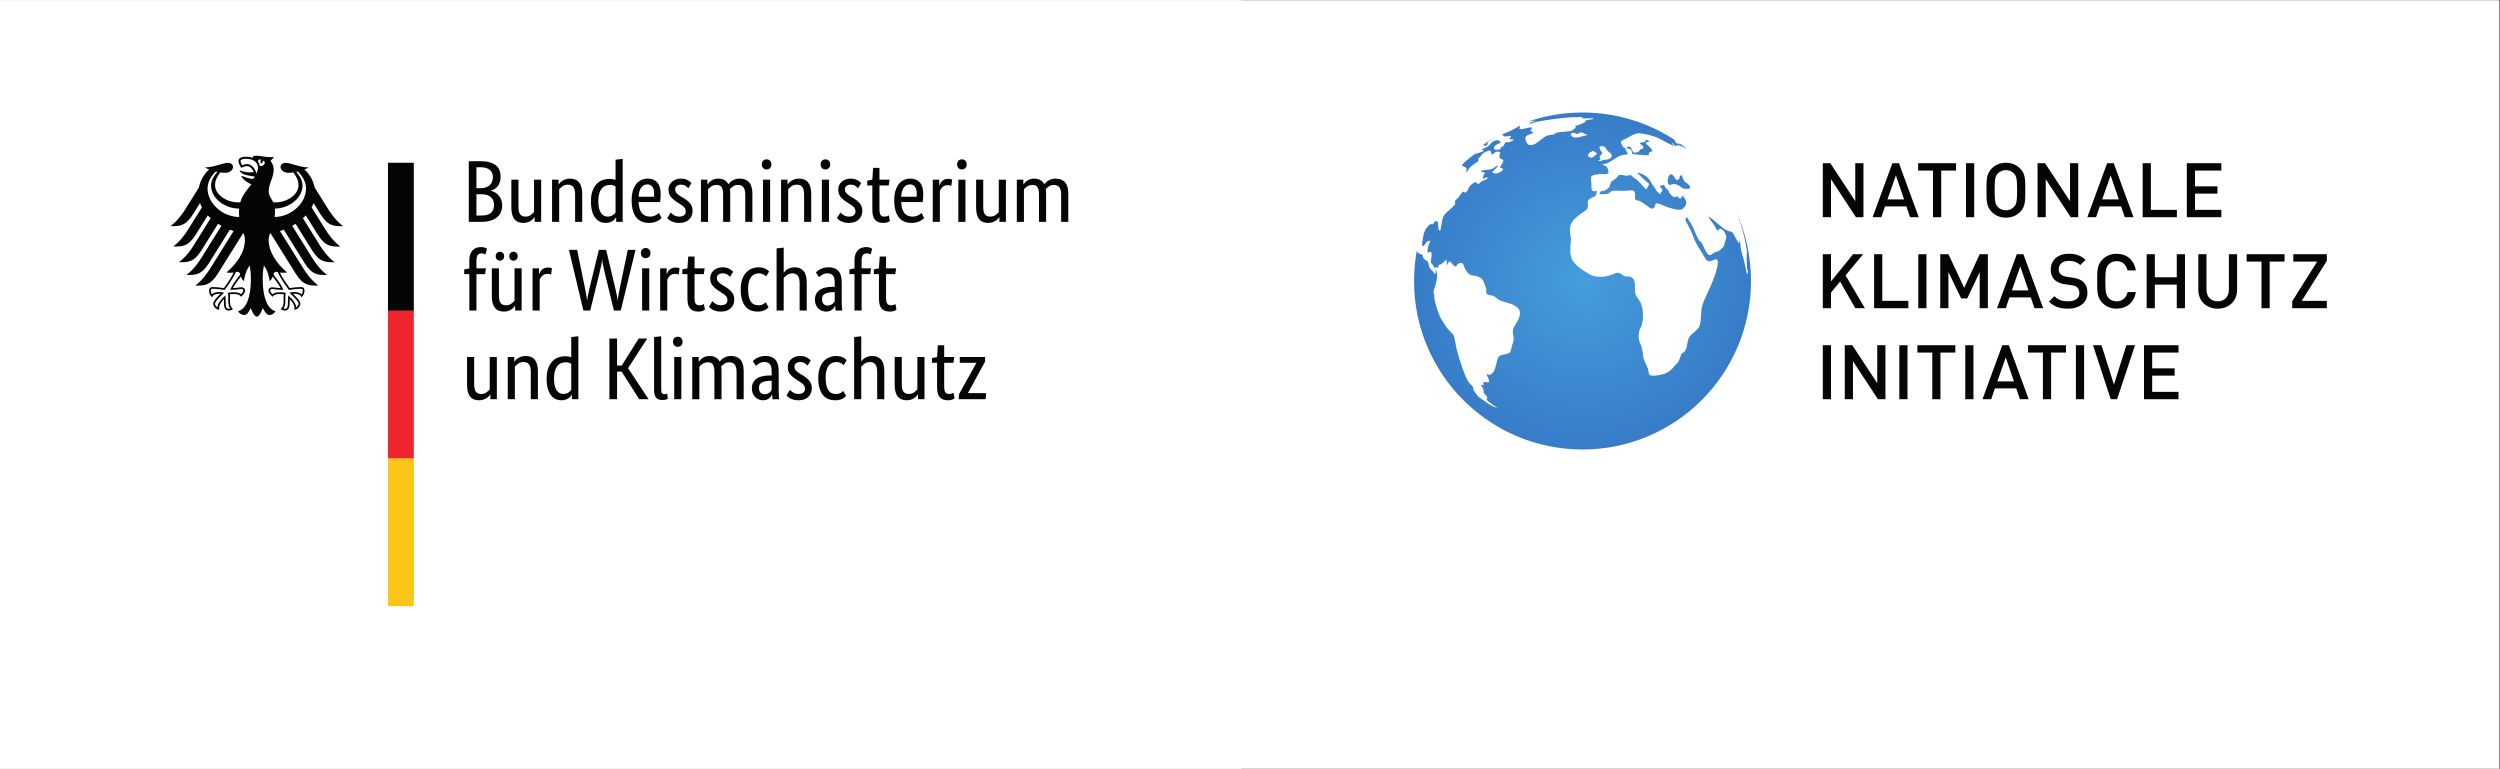
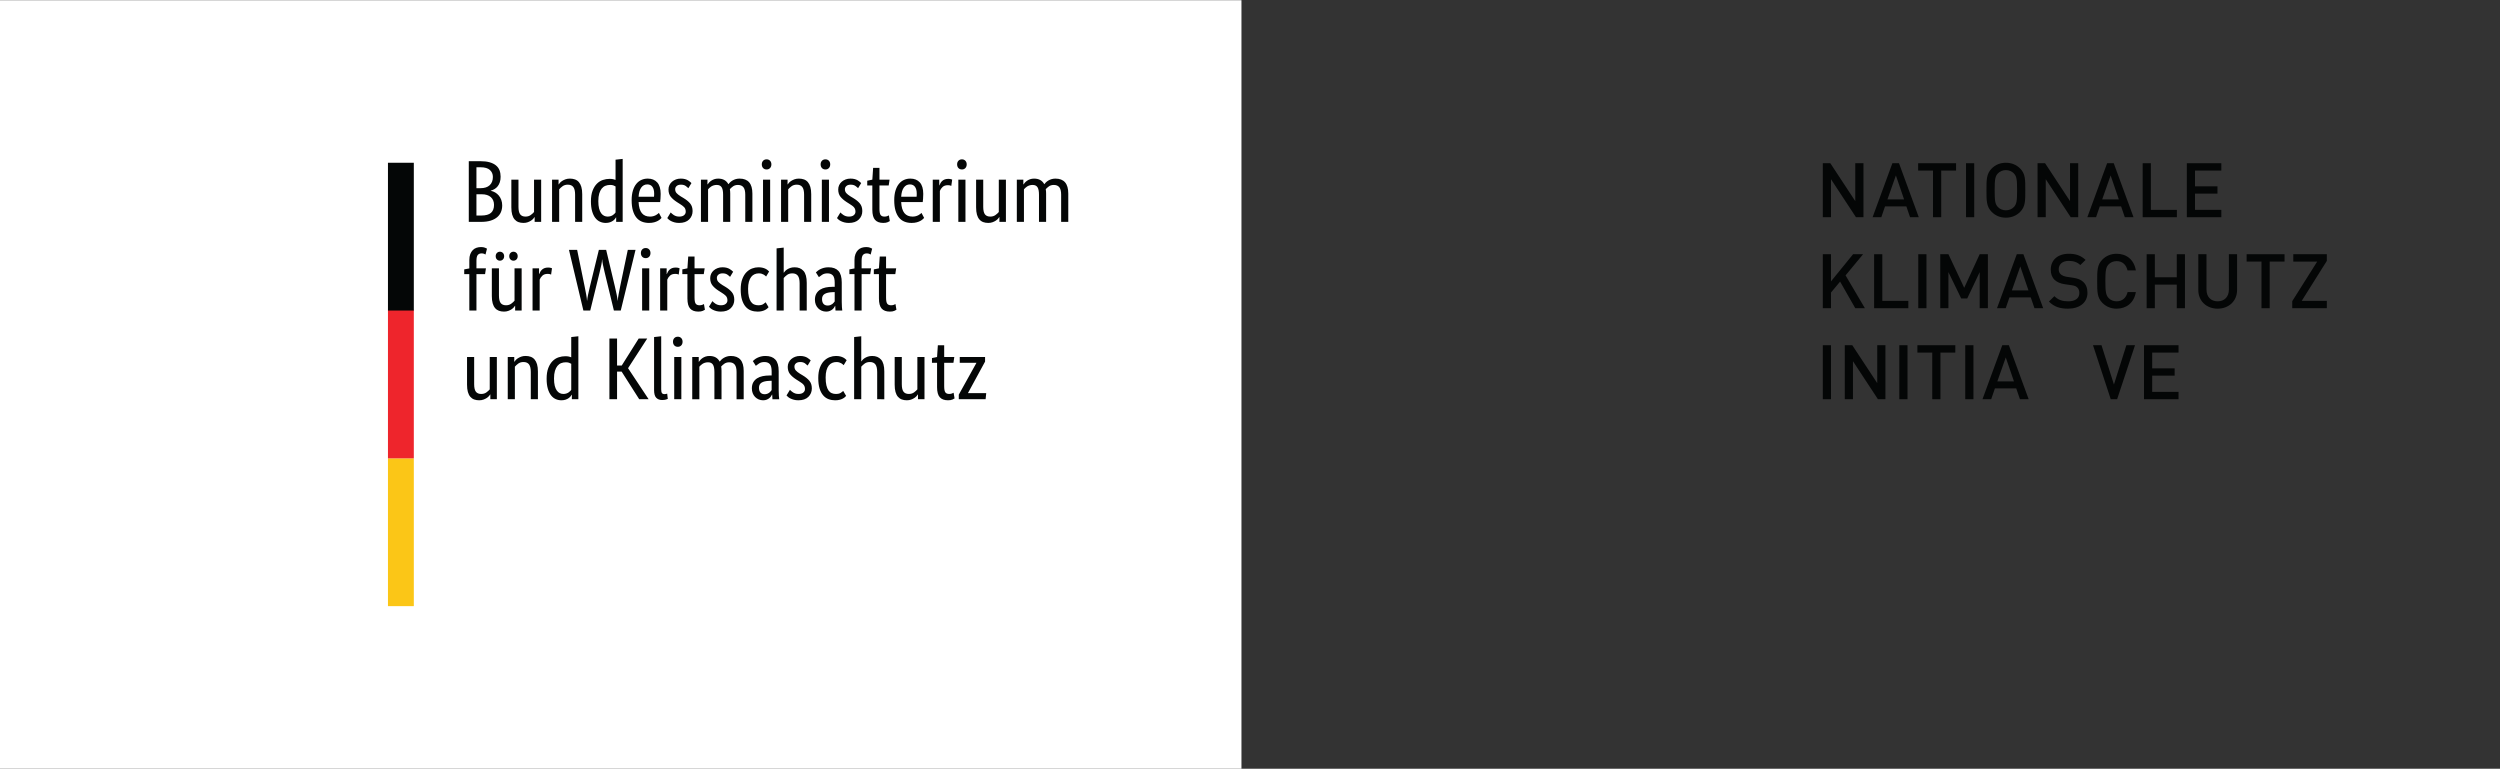
<svg xmlns="http://www.w3.org/2000/svg" viewBox="0 0 450.973 138.667" height="138.667" width="450.973" xml:space="preserve" id="svg2" version="1.1">
  <rect x="0" y="0" width="450.973" height="138.667" fill="#333333" stroke="none" />
  <defs id="defs6">
    <clipPath id="clipPath34">
      <path id="path32" d="m 2063.19,874.176 c 0.71,0.211 1.64,0.492 2.98,0.91 5.67,1.652 9.49,1.867 11.06,1.867 0.55,0 0.82,0 0.82,0 0,0 -7.55,-2.375 -8.25,-3.734 -0.15,-0.465 -0.08,-0.68 0.36,-0.68 0.78,0 2.74,0.738 6.29,2.039 5.76,1.988 38.23,6.543 49.87,7.024 6.6,0.023 9.48,0.261 11.24,0.277 h 0.27 c 1.22,-0.016 1.91,-0.141 3.15,-0.574 2.75,-0.942 -0.42,-1.297 2.39,-1.297 0.39,0 0.95,0 1.66,0.035 4.87,0 6.98,0.195 8.85,0.195 0.26,0 0.52,0 0.78,-0.015 2.14,-0.09 3.1,-1.235 -2.65,-1.758 -5.98,-0.602 -6.21,-1.512 -6.67,-2.625 -0.22,-1.11 -2.57,-2.375 -7.3,-3.934 -4.88,-1.621 -7.51,-2.019 -6.01,-3.289 1.65,-1.297 -1.11,-2.238 -2.64,-3.273 -1.72,-1 -0.3,-2.574 -9.29,-3.051 -9.08,-0.586 -14.76,-1.191 -16.18,-3.121 -1.57,-1.977 -5.4,-1.02 -9.93,-2.285 -4.3,-1.239 -13.07,-9.567 -15.94,-11.035 -1.61,-0.817 -4.31,-2.008 -6.86,-2.008 -2.01,0 -3.9,0.758 -5.02,3.011 -2.42,4.754 -3.54,8.489 2.07,10.895 5.66,2.328 8.63,2.383 5.2,4.277 -3.24,1.746 -3.16,0.215 -1.59,2.672 1.29,1.895 2.12,3.149 -0.21,3.149 -0.62,0 -1.48,-0.063 -2.58,-0.266 -3.83,-0.691 -9.02,-2.176 -11.45,-2.176 -0.8,0 -1.32,0.172 -1.33,0.606 -0.16,1.617 0.5,1.707 0.69,2.82 0.16,0.527 0.03,0.867 -0.48,0.867 -0.47,0 -1.26,-0.308 -2.48,-1.082 -2.42,-1.601 -8.52,-4.933 -13.4,-6.945 -4.81,-2.102 -8.81,-3.488 -7.31,-3.922 1.26,-0.367 0.59,-2.238 3.41,-2.238 0.55,0 1.25,0.078 2.11,0.265 1.98,0.305 3.49,0.461 4.51,0.461 1.74,0 2.07,-0.492 0.72,-1.715 -1.7,-1.57 -1.84,-2.851 0.47,-2.851 0.28,0 0.61,0.031 0.99,0.058 0.48,0.063 0.88,0.098 1.22,0.098 1.94,0 1.56,-0.648 1.56,-0.648 0,0 -2,-2.313 -6.08,-3.309 -0.76,-0.215 -1.4,-0.277 -1.88,-0.277 -0.85,0 -1.35,0.183 -1.74,0.371 -0.37,0.203 -0.58,0.398 -0.76,0.398 -0.13,0 -0.25,-0.117 -0.39,-0.429 -0.78,-1.481 -2.74,-5.028 -2.74,-5.028 -2.08,-1.301 -2.08,-1.301 -4.17,-2.613 -0.1,-1.016 -0.1,-1.016 -0.16,-2.016 0,0 -2.83,-0.656 -5.21,-0.656 -1.73,0 -3.21,0.344 -3.26,1.488 0,2.563 -0.2,3.61 4.11,5.836 4.53,2.317 7.07,3.02 4.23,3.578 -2.41,0.711 -0.65,2.102 -2.46,2.102 h -0.07 c -2.16,-0.219 -6.11,-0.066 -9.62,-3.801 -3.5,-3.98 -3.5,-4.32 -7.65,-6.332 -4.3,-2.25 -6.76,-3.019 -5.01,-3.097 1.6,-0.297 3.05,-1.125 3.05,-1.125 0,0 -2.04,-1.114 -6.36,-2.672 -4.23,-1.684 -4.82,-0.387 -9.11,-3.75 -4.07,-3.305 -7.58,-5.957 -11.01,-9.016 -3.2,-3.012 -4.54,-4.434 -2.6,-5.062 2.19,-0.821 5.06,-2.344 5.14,-3.551 0.2,-0.879 -0.08,-5.77 0.39,-5.77 0.07,0 0.23,0.246 0.42,0.828 0.91,3.063 5.07,8.028 8.45,10.282 3.24,2.007 7.38,4.324 7.11,6.16 -0.21,1.742 -1.46,0.695 1.61,3.844 3.18,3.117 2.26,4.164 5.75,5.957 2.64,1.386 5.12,2.902 7.03,2.902 0.71,0 1.31,-0.219 1.85,-0.711 1.65,-1.699 0.23,-4.602 1.44,-4.602 0.26,0 0.63,0.145 1.16,0.422 2.95,1.524 4.38,3.594 5.92,3.594 0.09,0 0.16,0 0.23,-0.012 1.86,-0.222 5,0.446 4.12,-2.582 -0.73,-3.043 -2.65,-6.109 2.13,-7.562 4.99,-1.571 -0.19,-6.824 -0.77,-8.457 -0.58,-1.606 -2.65,-3.524 -0.39,-3.524 0.07,0 0.16,0 0.26,0 0.06,0.02 0.15,0.02 0.21,0.02 2.6,0 2.95,-2.84 0.93,-4.215 -2.09,-1.418 -4.65,-3.332 -8.29,-3.332 -0.15,0 -0.34,0 -0.5,0.012 -3.9,0.078 -5.2,1.882 -1.75,4.617 2.99,2.375 6.23,6.265 4.84,6.265 -0.22,0 -0.59,-0.093 -1.06,-0.324 -3.61,-1.773 -3.85,-4.66 -11.42,-5.414 -7.15,-0.715 -11.65,-1.07 -9.65,-2.535 2.01,-1.543 6.03,-0.246 4.42,-2.652 -1.32,-2.039 -3.4,-6.7 -1.35,-6.7 0.42,0 1.01,0.204 1.79,0.649 1.22,0.648 2.13,0.906 2.72,0.906 1.73,0 0.92,-2.152 -2.08,-3.344 -3.96,-1.578 -4.81,-1.48 -7.54,-4.293 -1,-1.035 -1.74,-1.421 -2.32,-1.421 -0.95,0 -1.4,1.05 -1.93,1.949 -0.14,0.367 -0.53,0.551 -1.06,0.551 -1.7,0 -5.02,-1.832 -7.87,-5 -3.52,-4.012 -1.56,-5.493 -5.12,-8.301 -0.75,-0.586 -1.3,-0.778 -1.74,-0.778 -0.55,0 -0.94,0.329 -1.27,0.657 -0.34,0.355 -0.66,0.675 -1.12,0.675 -0.38,0 -0.87,-0.265 -1.56,-1.05 -2.68,-3.117 -3.9,-6.774 -6.81,-8.61 -2.78,-1.824 -3.29,-4.234 -2.53,-5.804 0.93,-1.422 -2.1,-4.168 -6.37,-8.149 -4.04,-3.719 -9.43,-6.824 -10.91,-14.433 -1.37,-7.825 -2.66,-14.325 -2.66,-14.325 0,0 -0.37,-0.273 -0.84,-0.273 -0.75,0 -1.79,0.75 -2.09,4.598 -0.28,5.476 -0.27,7.949 -2.34,7.949 -0.24,0 -0.52,-0.031 -0.83,-0.11 -2.65,-0.386 -3.28,-3.015 -3.28,-3.015 -1.28,-0.985 -1.28,-0.985 -2.46,-1.645 0,0 0.67,1.59 -0.04,1.59 -0.18,0 -0.48,-0.125 -0.9,-0.414 -1.89,-1.176 -3.72,-2.594 -5.65,-4.961 -1.83,-2.375 -3.57,-4.844 -5.13,-13.457 -1.28,-8.551 -1.87,-11.621 -0.03,-11.699 h 0.05 c 1.99,0 3.83,5.402 6.19,6.605 1.17,0.496 2.09,0.649 2.69,0.649 0.76,0 1.12,-0.199 1.12,-0.199 0,0 -3.48,-7.368 -3.81,-11.114 -0.2,-2.734 -0.09,-4.64 1.01,-4.64 0.33,0 0.75,0.164 1.25,0.535 0.56,0.367 1.05,0.539 1.49,0.539 1.33,0 2,-1.832 1.6,-5.961 -0.45,-5.582 -1.95,-7.883 0.12,-9.891 1.87,-1.894 3.71,-6.558 5.13,-6.836 l -0.33,0.848 c 0,0 1.02,1.449 1.96,1.449 0.3,0 0.63,-0.183 0.88,-0.66 0.46,-0.723 0.8,-1.113 1.04,-1.113 0.31,0 0.45,0.738 0.45,2.39 0.12,2.875 0.81,1.719 4.08,3.352 3.41,1.605 4.36,4.848 6.2,5.035 1.9,-0.035 1.06,-7.566 1.06,-7.566 0,0 1.99,4.074 3.13,5.695 0.2,0.25 0.42,0.356 0.63,0.356 1.12,0 2.72,-2.747 5.49,-5.418 1.18,-1.141 1.9,-1.594 2.46,-1.594 1.05,0 1.52,1.605 3.43,3.371 1.23,1.059 2.61,1.633 3.87,1.633 1.73,0 3.24,-1.082 3.91,-3.41 1.22,-4.032 1.72,-4.957 5.28,-9.692 3.69,-4.984 6.65,-3.09 14.27,-5.648 7.98,-2.703 7.77,-8.985 10.13,-13.957 2.47,-4.953 -0.99,-7.141 2.27,-9.832 3.31,-2.762 6.45,0.523 12.99,-5.66 6.58,-6.133 18.85,-4.555 27.71,-12.426 9.02,-7.887 -1.82,-21.055 -5.02,-26.907 -3.13,-5.843 1.85,-14.371 -0.89,-20.632 -2.63,-6.145 -1.92,-11.176 -4.9,-13.676 -3.12,-2.254 -9.82,-1.899 -13.33,-4.352 -3.32,-2.41 -2.89,-6.316 -5.81,-15.957 -1.99,-6.902 -5.95,-9.418 -8.56,-9.418 -0.85,0 -1.54,0.246 -1.99,0.711 -0.34,0.34 -0.62,0.492 -0.77,0.492 -0.64,0 0.08,-2.425 2.03,-6.093 1.84,-3.524 1.06,-5.328 -1.29,-5.328 -0.66,0 -1.42,0.121 -2.29,0.418 -0.55,0.171 -1,0.261 -1.4,0.261 -2.34,0 -1.87,-3.043 -1.47,-4.402 0.09,-0.32 -0.02,-0.445 -0.21,-0.445 -0.25,0 -0.71,0.183 -1.19,0.398 -0.5,0.223 -1.03,0.422 -1.45,0.422 -0.15,0 -0.31,-0.02 -0.43,-0.094 -1.18,-0.351 1.88,-3.379 2.82,-5.137 0.91,-1.671 -0.5,-4.668 1.11,-6.332 1.6,-1.711 5.52,-5.863 4.22,-6.543 -1.28,-0.652 -1.52,-0.589 0.32,-3.148 1.85,-2.437 13.56,-9.91 13.98,-10.191 v 0 c -0.51,0.16 -7.92,2.363 -12.36,5.527 -4.56,3.273 -9.28,6.391 -12.57,8.894 -3.25,2.559 -8.41,9.442 -8.31,12.071 0.24,2.652 -1.38,3.117 -5.97,8.41 -4.5,5.324 -12.88,30.176 -16.77,45.887 -3.37,16.543 -1.83,16.425 -7.38,21.82 -5.24,5.348 -6.84,7.258 -12.97,17.566 -5.69,10.125 -9.75,27.2 -9.56,28.836 0.22,1.649 0.32,3.035 -0.71,6.141 -0.99,2.898 0.06,4.973 0.86,6.668 0.76,1.68 3.14,10.25 3.65,16.066 0.34,3.922 -0.92,7.563 -1.79,9.774 -0.09,-2.321 -0.32,-6.735 -0.98,-6.735 -0.1,0 -0.24,0.161 -0.4,0.493 -1.15,2.316 -2.43,3.183 -5.36,6.457 -2.73,3.363 -1.96,2.472 -3.22,7.683 -1.15,5.035 -2.57,3.086 -5.39,5.836 -2.5,2.594 -1.88,3.195 -2.59,5.43 -0.7,2.043 -7.5,1.109 -7.67,6.73 0,0.063 -0.02,0.11 -0.02,0.157 -2.51,-13.52 -3.83,-27.504 -3.83,-41.782 0,-125.929 102.09,-227.98 228.01,-227.98 125.92,0 227.99,102.051 227.99,227.98 0,33.832 -7.37,65.953 -20.56,94.817 0.09,-0.25 0.19,-0.496 0.3,-0.778 l 0.45,-1.078 c 0.5,-1.136 0.95,-2.297 1.41,-3.535 l 0.55,-1.371 c 0.43,-1.188 0.87,-2.344 1.28,-3.504 l 0.65,-1.824 c 0.41,-1 0.77,-2.082 1.11,-3.176 l 0.54,-1.527 c 0.31,-1.078 0.69,-2.239 1.03,-3.317 0.26,-0.757 0.46,-1.527 0.69,-2.226 0.3,-1 0.62,-2.114 0.9,-3.102 0.17,-0.676 0.38,-1.34 0.56,-2.023 0.26,-0.899 0.46,-1.836 0.7,-2.758 0.25,-0.93 0.45,-1.824 0.71,-2.719 0.2,-0.711 0.31,-1.406 0.51,-2.07 0.25,-1.051 0.54,-2.192 0.73,-3.274 l 0.28,-1.324 c 0.32,-1.594 0.66,-3.086 0.93,-4.691 l 0.18,-0.988 c 0.24,-1.293 0.52,-2.594 0.72,-3.864 l 0.18,-1.414 0.21,-1.101 0.05,-0.356 c 0.15,-0.691 0.22,-1.308 0.29,-1.941 v -0.031 l 0.03,-0.172 v -0.016 l 0.08,-0.535 c -0.13,-1.16 -0.23,-2.531 -0.25,-4.098 -0.29,-6.262 -0.2,-8.512 0.14,-12.664 0.37,-4.476 0.03,-6.469 0.75,-7.953 0.38,-0.863 0.58,-1.926 0.61,-3.004 v -0.391 c 0,-0.433 -0.04,-0.863 -0.11,-1.292 -0.15,-0.68 -0.38,-1.243 -0.66,-1.243 -0.38,0 -0.85,0.93 -1.32,3.649 -1.03,5.246 -2.84,13.953 -4.06,17.992 -1.31,3.984 -3.4,10.496 -3.77,16.316 -0.39,4.711 -0.84,6.793 -1.26,6.793 -0.07,0 -0.15,-0.074 -0.21,-0.234 -0.45,-1 -0.64,-3.238 -0.64,-3.238 0,0 -2.27,3.472 -5.5,9.297 -3.48,5.796 -1.86,5.152 -5.25,6.628 -3.65,1.301 -5.59,0.727 -12.97,6.821 -7.97,6.226 -9.53,8.308 -12.3,10.234 -1.94,1.317 -4.26,3.457 -4.84,3.457 -0.33,0 -0.14,-0.648 0.92,-2.433 2.88,-4.895 5.86,-7.579 7.86,-11.715 1.45,-3.074 2.62,-5.125 3.42,-5.125 0.34,0 0.62,0.34 0.81,1.109 0.32,1.047 1.25,1.637 2.42,1.637 1.59,0 3.65,-1.082 5.25,-3.578 2.7,-4.387 4.03,-7.18 2.17,-11.547 -2.02,-4.524 -0.84,-6.883 -3.92,-10.219 -3.28,-3.332 -6.59,-5.574 -6.59,-5.574 0,0 -0.2,0.109 -0.67,0.109 -0.89,0 -2.59,-0.34 -5.3,-2.222 -1.86,-1.266 -3.47,-2.516 -5.09,-2.516 -2.2,0 -4.46,2.273 -7.58,9.832 -5.77,13.332 -4.7,4.727 -9,13.953 -4.49,9.231 -5.81,14.66 -9.24,19.508 -2.8,3.859 -4.18,7.687 -5.5,7.687 -0.34,0 -0.68,-0.277 -1.07,-0.894 -1.69,-3.059 3.2,-9.414 5.23,-13.863 2,-4.473 3.25,-6.157 5.04,-11.946 1.77,-5.859 12.05,-22.179 14.32,-25.683 1.88,-3.035 3.37,-7.008 7.1,-7.008 0.59,0 1.21,0.098 1.89,0.312 2.73,0.774 5.49,2.161 7.37,2.161 1.49,0 2.43,-0.868 2.43,-3.551 -0.05,-6.239 -2.71,-15.539 -8.47,-29.528 -6.39,-14.707 -12.88,-26.191 -13.68,-34.617 -0.9,-8.183 -0.4,-19.754 -3.78,-24.699 -3.32,-4.719 -9.25,-7.437 -12.53,-12.5 -3.29,-5.078 -2.41,-12.195 -5.25,-17.625 -2.95,-5.375 -3.95,-2.391 -5.87,-6.176 -1.94,-3.793 -2.19,-8.64 -5.66,-11.699 -3.63,-3.152 -7.4,-10.539 -15.59,-13.734 -6.62,-2.473 -12.97,-3.149 -16.04,-3.149 -0.81,0 -1.37,0.043 -1.7,0.106 -1.51,0.371 -4.73,-1.035 -5.22,5.328 -0.48,6.679 -6.6,13.953 -7.08,20.109 -0.54,6.317 -1.75,13.039 -4.14,17.891 -2.54,4.797 -3.42,15 0.76,22.133 4.19,7.254 4.19,27.32 -1.71,35.562 -5.96,8.363 -6.32,10.137 -6.27,17.219 0.09,7.012 0.11,12.273 -5,14.883 -1.82,0.894 -3.13,1.062 -4.29,1.062 -0.34,0 -0.66,-0.012 -1,-0.027 -0.32,-0.016 -0.64,-0.031 -0.97,-0.031 -1.39,0 -2.9,0.257 -5.17,1.929 -3.01,2.145 -5.02,3.16 -7.1,3.16 -1.58,0 -3.16,-0.566 -5.27,-1.668 -2.93,-1.585 -10.17,-3.886 -18.07,-3.886 -5.18,0 -10.7,1.004 -15.42,3.886 -11.89,7.211 -22.62,14.793 -24.48,24.254 -1.88,9.364 0.45,17.207 0.12,24.293 -0.35,7.02 -4.83,15.68 5.07,25.899 9.77,9.894 17.91,10.601 17.97,17.195 -0.13,6.574 -1.2,8.238 3.97,10.926 5.09,2.562 7,2.562 7.63,6.176 0.69,3.578 0.61,3.976 0.61,3.976 0,0 -1.75,-0.832 -3.56,-0.832 -1.93,0 -3.93,0.945 -3.81,4.844 0.33,7.289 -1.96,14.496 0.54,15.996 2.49,1.438 5.38,2.25 13.15,2.375 0.43,0 0.88,0 1.31,0 h 0.82 0.82 c 5.38,0 7.31,0.25 5.87,5.883 -1.67,6.39 -5.47,4.859 -7.01,7.211 -0.4,0.617 -0.45,0.754 -0.18,0.754 0.14,0 0.35,-0.032 0.63,-0.063 0.27,-0.019 0.59,-0.051 1.01,-0.051 1.63,0 4.37,0.438 8.32,3.121 8.17,5.094 12.4,8.489 17.65,9.09 5.01,0.539 7.58,0.825 5.35,3.953 -2.29,3.122 -3.61,3.227 -1.15,4.168 2.29,0.969 -2.57,-0.695 -5.32,4.243 -2.85,4.695 -2.75,6.421 1.83,8.289 4.52,1.683 14.07,8.8 20.35,8.8 0.15,0 0.3,0 0.46,-0.015 6.16,-0.528 18.44,-2.778 27.96,-7.535 9.45,-4.969 12.39,-6.805 14.25,-7.528 1.42,-0.543 4.01,-2.519 4.57,-2.519 0.22,0 0.11,0.324 -0.52,1.219 -1.46,2.05 -2.17,3.179 -1.69,3.179 0.19,0 0.53,-0.183 1.11,-0.523 1.8,-1.141 1.8,-3.305 3.13,-3.305 0.06,0 0.1,0 0.15,0 1.43,0.215 2.65,0.727 2.65,0.727 0,0 2.92,-0.11 5.36,-1.27 2.45,-1.183 2.17,-0.57 3.77,-1.68 0.88,-0.617 2.67,-1.382 3.81,-1.695 -3.45,2.715 -7,5.352 -10.6,7.871 0.23,-0.57 0.67,-0.957 1.17,-1.469 0.53,-0.601 0.19,-0.632 0.12,-0.632 h -0.02 c -0.41,0.187 -4.96,1.82 -5.81,2.605 -0.6,0.543 -1.74,2.504 -0.68,3.074 -35.97,23.68 -79.03,37.489 -125.31,37.489 -27.54,0 -53.94,-4.887 -78.37,-13.84 m 74,-13.582 c 0.5,0.289 1.35,0.461 2.3,0.461 1.16,0 2.46,-0.278 3.33,-0.875 1.52,-1.129 0.75,-0.946 4.01,-1.903 3.17,-1.019 -1.98,-1.652 -5.2,-2.316 -2.67,-0.586 -4.42,-1.852 -8.26,-1.852 -0.53,0 -1.1,0.036 -1.73,0.094 -5.04,0.277 -6.27,3.875 -6.27,3.875 0.38,0.106 1.37,2.328 2.88,2.606 0.2,0.031 0.38,0.031 0.53,0.031 1.16,0 1.87,-0.801 4.81,-1.449 0.69,-0.153 1.22,-0.235 1.6,-0.235 1.4,0 1.1,0.957 2,1.563 m 25.05,-37.551 c 0,0 4.71,0.445 3.26,3.281 -1.44,2.832 -1.14,0.653 0.75,3.91 1.89,3.211 3.06,1.961 1.1,4.551 -1.85,2.469 -4.92,7.098 -0.72,7.668 0.44,0.051 0.84,0.078 1.21,0.078 3.38,0 5.05,-1.82 5.72,-3.644 0.62,-1.989 4.41,-4.844 6.06,-6.231 1.56,-1.39 1.79,-3.718 1.17,-4.843 -0.8,-1.114 -3.03,-3.399 -6.02,-3.43 -3.13,-0.094 -6.63,-0.742 -7.62,-1.711 -0.25,-0.262 -0.73,-0.356 -1.26,-0.356 -1.53,0 -3.65,0.727 -3.65,0.727 m -12.6,5.242 c -1.62,0.449 -0.85,2.395 0.77,4.492 1.44,2.082 1.9,1.114 3.69,2.414 0.63,0.493 1.01,0.735 1.44,0.735 0.69,0 1.48,-0.617 3.54,-1.824 3.45,-2 1.13,-3.266 -2.09,-5.336 -2.87,-1.825 -2.76,-2.25 -2.66,-2.317 -0.41,0.266 -3.16,1.438 -4.69,1.836 m 4.69,-1.836 c 0,-0.011 0,-0.027 0,-0.027 0,0 0,0 0,0.027 m -147.16,17.766 c 0,-0.074 0,-0.141 0,-0.203 0.03,-0.215 0.16,-0.274 0.37,-0.274 0.15,0 0.34,0.059 0.55,0.094 0.18,0.059 0.39,0.09 0.55,0.09 0.18,0 0.32,-0.063 0.29,-0.344 -0.29,-1.074 -0.27,-1.492 -0.27,-1.492 0,0 4.68,2.035 4.41,3.18 -0.07,1.261 0.1,2.511 2.05,3.996 1.87,1.484 2.22,0.988 3.71,2.656 0.21,0.23 0.39,0.434 0.53,0.602 -4.16,-2.641 -8.22,-5.418 -12.19,-8.305 m 219.1,4.398 c -0.99,-1.652 -4.28,-0.304 -6.24,-1.707 -2.17,-1.457 1.18,-2.148 2.82,-3.695 1.45,-1.539 1.31,-3.934 -0.46,-4.477 -1.75,-0.523 -3.03,-0.214 -3.66,-2.062 -0.73,-1.871 -2.37,-2.426 -6.02,-2.969 -0.21,-0.027 -0.4,-0.047 -0.57,-0.047 -3.26,0 -3.64,4.953 -4.87,6.582 -1.01,1.34 -1.67,1.434 -2.76,1.434 h -0.24 c -0.07,0 -0.16,0 -0.25,0 -0.17,0 -0.36,0 -0.56,0 -0.11,0 -0.2,0.012 -0.29,0.012 -1.48,0 -1.9,-0.864 -1.2,-1.903 0.37,-0.539 0.48,-0.582 0.78,-0.582 0.05,0 0.08,0 0.14,0 h 0.18 c 0.44,0 1.15,-0.062 2.45,-0.465 2.98,-0.984 2.92,-5.769 3.41,-6.972 0,0 3.38,-0.344 8.07,-0.864 4.77,-0.593 8.54,-0.437 12.36,-0.714 0.22,-0.016 0.4,-0.016 0.57,-0.016 2.83,0 0.16,1.625 2.01,3.488 1.76,2.028 2.66,0.789 3.38,1.637 0.7,0.898 0.61,1.527 -1.23,4.152 -1.77,2.532 -3.84,3.243 -6.21,6.082 -2.18,2.719 1.97,2.102 3.6,3.118 1.43,1.019 -0.34,1.113 -2.79,2.101 -0.53,0.199 -0.91,0.277 -1.15,0.277 -1.02,0 -0.49,-1.218 -1.27,-2.41 M 1998.75,837.75 c 0.5,0.246 1.08,0.645 1.52,1.203 -0.52,-0.398 -1.02,-0.816 -1.52,-1.203 m 218.47,-33.062 c 2.76,-2.782 5.67,-5.68 9.93,-9.325 4.26,-3.785 5.3,-2.933 3.82,-6.136 -1.69,-3.243 -3.19,-4.278 -2.95,-5.145 0.04,-0.109 0.04,-0.168 -0.01,-0.168 -0.46,0 -3.51,3.113 -6.13,6.125 -3.03,3.41 -7.05,7.703 -10.15,9.246 -2.97,1.485 -3.37,4.031 -5.47,4.031 -0.15,0 -0.37,-0.019 -0.59,-0.082 -2.66,-0.476 -1,-0.738 -4.96,-0.738 -2.61,0.078 -5.51,1.176 -7.83,1.176 -1.33,0 -2.44,-0.375 -3.15,-1.543 -1.83,-3.274 -6.08,-5.375 -8.37,-7.121 -2.34,-1.707 -2.56,-5.926 -3.18,-7.297 -0.47,-1.391 -4.39,-4.168 -5.63,-4.598 -1.37,-0.449 -2.97,-1.855 -2.97,-1.855 0,0 -0.79,0.648 -1.78,0.648 -0.61,0 -1.31,-0.25 -1.91,-1.066 -1.44,-1.988 -2.23,-3.406 0.26,-3.406 0.16,0 0.34,0 0.57,0 0.66,0.043 1.42,0.043 2.19,0.043 h 0.12 c 3.25,0 7.21,0.015 9.24,2.054 2,1.977 2.4,2.746 8.11,2.746 1.76,0 3.98,-0.078 6.89,-0.199 1.12,-0.066 2.16,-0.09 3.12,-0.09 2.57,0 4.75,0.164 6.62,0.321 1.85,0.183 3.39,0.336 4.64,0.336 2.38,0 3.75,-0.567 4.62,-2.821 1.77,-5.051 -1.97,-10.031 3.19,-10.73 5.17,-0.817 7.04,-3.301 12.03,-6.371 3.87,-2.364 5.61,-4.758 7.93,-4.758 0.63,0 1.31,0.191 2.07,0.605 3.53,1.914 1.2,6.481 4.53,6.481 h 0.04 c 3.32,0 6.39,-2.067 11.95,-4.231 4.13,-1.632 13.17,-4.441 18.79,-4.441 1.88,0 3.38,0.336 4.16,1.141 3.05,2.964 6.48,6.406 4.32,11.574 -1.57,3.797 -3.5,5.914 -4.62,5.914 -0.36,0 -0.65,-0.235 -0.79,-0.727 -0.34,-1.39 -1.04,-2.683 -2.17,-2.683 -0.58,0 -1.28,0.355 -2.13,1.234 -1.31,1.391 -2,1.883 -2.46,1.883 -0.48,0 -0.78,-0.402 -1.31,-0.836 -0.47,-0.402 -0.98,-0.555 -1.55,-0.555 -0.88,0 -1.85,0.434 -2.63,1.067 -1.23,1.093 -4.95,4.445 -5.5,7.117 -0.63,2.762 -2.49,2.097 -4.17,4.746 -1.34,2.047 -1.73,3.695 -2.94,3.695 -0.32,0 -0.68,-0.109 -1.13,-0.332 -2.06,-1.316 -4.28,0.285 -3,-2.59 1.22,-2.726 2.87,-1.14 2.73,-3.793 -0.13,-2.683 -2.84,-3.644 -2.6,-5.371 0.02,-0.261 -0.04,-0.371 -0.23,-0.371 -0.9,0 -4.28,3.317 -5.52,5.586 -1.4,2.531 -6.27,8.363 -7.26,11.098 -0.99,2.672 -6.4,8.582 -11.93,10.679 -2.85,1.051 -4.76,1.715 -5.56,1.715 -0.72,0 -0.52,-0.554 0.71,-1.882 m 40.21,-5.508 c -0.98,-3.782 -0.85,-9.168 2.37,-9.168 0.14,0 0.27,0.011 0.43,0.027 2.13,0.387 3.15,1.266 5.07,1.266 1.2,0 2.74,-0.336 5.1,-1.375 6.03,-2.68 4.08,-4.879 10.26,-5.094 0.9,-0.063 1.78,-0.09 2.54,-0.09 4.04,0 5.42,0.988 2.56,4.817 -3.57,4.613 -4.92,2.222 -7.51,7.406 -1.96,3.922 -1.61,6.328 -2.62,6.328 -0.26,0 -0.65,-0.184 -1.17,-0.539 -2.71,-1.653 -1.03,-3.598 -2.32,-4.613 -0.91,-0.555 -1.63,-1.668 -2.57,-1.668 -0.54,0 -1.15,0.339 -1.91,1.328 -2.09,2.746 -3.15,5.648 -5.08,6.265 -1.82,0.403 -2.06,0.43 -2.06,0.43 0,0 -2.03,-1.512 -3.09,-5.32" />
    </clipPath>
    <radialGradient id="radialGradient40" spreadMethod="pad" gradientTransform="matrix(228.003,0,0,-228.003,2141.55,660.012)" gradientUnits="userSpaceOnUse" r="1" cy="0" cx="0" fy="0" fx="0">
      <stop id="stop36" offset="0" style="stop-opacity:1;stop-color:#459ddc" />
      <stop id="stop38" offset="1" style="stop-opacity:1;stop-color:#387cc8" />
    </radialGradient>
  </defs>
  <g transform="matrix(1.333,0,0,-1.333,0,138.667)" id="g10">
    <g transform="scale(0.1)" id="g12">
-       <path id="path14" style="fill:#ffffff;fill-opacity:1;fill-rule:nonzero;stroke:none" d="M 3382.34,0.012 H 0.004 V 1040.01 H 3382.34 V 0.012" />
      <path id="path16" style="fill:#ffffff;fill-opacity:1;fill-rule:nonzero;stroke:none" d="M 1680.01,0 H 0 V 1040.01 H 1680.01 V 0" />
      <path id="path18" style="fill:#040606;fill-opacity:1;fill-rule:nonzero;stroke:none" d="m 1333.06,550.938 -23.09,-42.485 v -0.238 h 24.64 l -0.83,-8.211 h -36.3 v 6.187 l 23.8,42.844 v 0.238 h -22.49 v 7.852 h 34.27 z m -42.84,-1.665 h -12.49 v -31.656 c 0,-4.047 0.51,-6.804 1.54,-8.269 1.03,-1.469 2.78,-2.203 5.24,-2.203 1.43,0 2.66,0.199 3.69,0.593 1.03,0.399 1.78,0.754 2.26,1.075 l 1.31,-7.739 c -0.4,-0.316 -1.35,-0.812 -2.86,-1.484 -1.51,-0.676 -3.53,-1.012 -6.07,-1.012 -4.92,0 -8.61,1.367 -11.06,4.106 -2.46,2.734 -3.69,7.277 -3.69,13.625 v 32.964 h -6.91 v 6.426 l 6.91,1.426 1.07,15.945 h 8.57 v -15.945 h 13.68 z m -39.15,-49.269 h -8.81 v 6.426 h -0.24 c -0.23,-0.477 -0.75,-1.168 -1.54,-2.082 -0.8,-0.91 -1.81,-1.785 -3.04,-2.618 -1.23,-0.832 -2.71,-1.566 -4.46,-2.203 -1.74,-0.632 -3.69,-0.949 -5.83,-0.949 -2.54,0 -4.82,0.375 -6.84,1.129 -2.03,0.754 -3.75,1.965 -5.18,3.629 -1.43,1.668 -2.52,3.828 -3.27,6.488 -0.76,2.656 -1.13,5.93 -1.13,9.817 v 37.484 h 9.64 v -36.77 c 0,-4.761 0.77,-8.152 2.32,-10.175 1.54,-2.024 3.94,-3.035 7.2,-3.035 2.77,0 5.11,0.695 7.02,2.082 1.9,1.39 3.41,2.757 4.52,4.105 v 43.793 h 9.64 z m -64.02,0 v 36.773 c 0,4.84 -0.82,8.309 -2.44,10.414 -1.63,2.102 -4.11,3.153 -7.44,3.153 -2.86,0 -5.24,-0.715 -7.14,-2.145 -1.91,-1.426 -3.41,-2.812 -4.52,-4.164 v -44.031 h -9.64 v 84.137 l 9.64,1.07 v -33.914 h 0.23 c 0.32,0.473 0.82,1.109 1.49,1.902 0.68,0.793 1.61,1.586 2.8,2.379 1.19,0.793 2.64,1.488 4.34,2.082 1.71,0.598 3.71,0.895 6.01,0.895 5,0 8.97,-1.625 11.9,-4.879 2.94,-3.254 4.41,-8.649 4.41,-16.184 v -37.488 z m -45.34,46.055 c -0.24,0.238 -0.62,0.593 -1.13,1.07 -0.52,0.476 -1.17,0.953 -1.97,1.43 -0.79,0.476 -1.74,0.89 -2.85,1.25 -1.11,0.355 -2.38,0.535 -3.81,0.535 -2.06,0 -3.99,-0.379 -5.77,-1.129 -1.79,-0.754 -3.33,-1.965 -4.64,-3.633 -1.31,-1.664 -2.34,-3.828 -3.1,-6.484 -0.75,-2.657 -1.13,-5.891 -1.13,-9.7 0,-4.203 0.34,-7.734 1.01,-10.589 0.68,-2.86 1.61,-5.137 2.8,-6.844 1.19,-1.707 2.64,-2.938 4.34,-3.688 1.71,-0.754 3.59,-1.132 5.66,-1.132 2.93,0 5.17,0.515 6.72,1.546 1.55,1.032 2.64,1.864 3.27,2.5 l 3.93,-6.664 c -0.4,-0.476 -0.97,-1.05 -1.73,-1.726 -0.75,-0.672 -1.72,-1.328 -2.91,-1.961 -1.19,-0.637 -2.64,-1.172 -4.35,-1.61 -1.7,-0.433 -3.67,-0.652 -5.89,-0.652 -3.17,0 -6.14,0.516 -8.92,1.547 -2.78,1.031 -5.2,2.734 -7.26,5.117 -2.06,2.379 -3.69,5.473 -4.88,9.281 -1.19,3.809 -1.78,8.528 -1.78,14.161 0,5.476 0.71,10.117 2.14,13.925 1.43,3.809 3.29,6.879 5.59,9.223 2.3,2.34 4.86,4.047 7.68,5.117 2.81,1.071 5.65,1.606 8.5,1.606 2.15,0 4.03,-0.2 5.66,-0.594 1.62,-0.398 3.01,-0.895 4.16,-1.488 1.15,-0.594 2.1,-1.231 2.86,-1.907 0.75,-0.671 1.37,-1.25 1.84,-1.722 z m -48.79,-0.477 c -0.64,0.715 -1.79,1.688 -3.46,2.918 -1.66,1.227 -3.84,1.844 -6.54,1.844 -2.54,0 -4.48,-0.594 -5.83,-1.785 -1.35,-1.192 -2.02,-2.618 -2.02,-4.286 0,-2.14 0.61,-3.906 1.84,-5.293 1.23,-1.39 3.11,-2.878 5.65,-4.464 l 3.57,-2.141 c 3.89,-2.301 6.94,-4.781 9.17,-7.437 2.22,-2.661 3.33,-6.09 3.33,-10.297 0,-4.52 -1.57,-8.328 -4.7,-11.422 -3.14,-3.094 -7.64,-4.641 -13.51,-4.641 -2.3,0 -4.32,0.238 -6.07,0.715 -1.74,0.473 -3.27,1.027 -4.58,1.664 -1.31,0.637 -2.4,1.328 -3.27,2.082 -0.88,0.754 -1.59,1.449 -2.14,2.082 l 4.64,7.617 c 0.47,-0.476 1.05,-1.031 1.72,-1.668 0.68,-0.632 1.49,-1.246 2.44,-1.843 0.95,-0.594 2.02,-1.09 3.21,-1.489 1.19,-0.394 2.58,-0.593 4.17,-0.593 2.86,0 5.04,0.636 6.54,1.906 1.51,1.265 2.27,2.812 2.27,4.64 0,1.348 -0.18,2.52 -0.54,3.508 -0.36,0.992 -0.89,1.887 -1.61,2.68 -0.71,0.793 -1.58,1.547 -2.61,2.262 -1.04,0.714 -2.23,1.507 -3.57,2.379 l -3.57,2.261 c -3.57,2.301 -6.37,4.719 -8.39,7.258 -2.03,2.539 -3.04,5.793 -3.04,9.758 0,2.144 0.42,4.105 1.25,5.891 0.83,1.785 2,3.332 3.51,4.64 1.51,1.313 3.27,2.344 5.3,3.098 2.02,0.75 4.18,1.129 6.48,1.129 2.22,0 4.13,-0.219 5.71,-0.657 1.59,-0.433 2.96,-0.992 4.11,-1.664 1.15,-0.675 2.1,-1.347 2.86,-2.023 0.75,-0.676 1.36,-1.25 1.84,-1.727 z m -58.2,-38.793 c 1.35,0 2.54,0.195 3.57,0.594 1.04,0.398 1.93,0.875 2.68,1.43 0.76,0.554 1.39,1.167 1.91,1.843 0.51,0.672 0.97,1.25 1.36,1.727 v 12.613 l -3.09,-0.117 c -4.6,-0.16 -8.09,-0.953 -10.47,-2.383 -2.38,-1.426 -3.57,-3.73 -3.57,-6.902 0,-2.934 0.67,-5.137 2.02,-6.606 1.35,-1.465 3.21,-2.199 5.59,-2.199 z m -17.25,7.734 c 0,3.332 0.63,6.11 1.9,8.332 1.27,2.219 2.98,4.024 5.12,5.415 2.14,1.386 4.66,2.378 7.56,2.972 2.89,0.598 5.97,0.895 9.22,0.895 h 2.97 v 5.472 c 0,4.84 -0.85,8.172 -2.55,9.996 -1.71,1.825 -4.11,2.739 -7.2,2.739 -2.86,0 -5.24,-0.617 -7.14,-1.844 -1.91,-1.23 -3.41,-2.32 -4.53,-3.273 l -4.04,6.425 c 0.63,0.633 1.45,1.348 2.44,2.141 0.99,0.793 2.2,1.547 3.63,2.262 1.43,0.715 3.05,1.308 4.88,1.785 1.82,0.476 3.88,0.715 6.18,0.715 5.88,0 10.32,-1.625 13.33,-4.879 3.02,-3.254 4.52,-8.488 4.52,-15.707 v -26.063 c 0,-2.461 0.08,-4.859 0.24,-7.199 0.16,-2.344 0.32,-3.91 0.48,-4.703 h -9.16 l -0.36,6.309 h -0.24 c -0.32,-0.715 -0.79,-1.528 -1.43,-2.442 -0.63,-0.91 -1.43,-1.742 -2.38,-2.5 -0.95,-0.75 -2.1,-1.406 -3.45,-1.961 -1.35,-0.555 -2.93,-0.832 -4.76,-0.832 -2.14,0 -4.14,0.395 -6.01,1.188 -1.86,0.793 -3.49,1.906 -4.88,3.332 -1.39,1.429 -2.46,3.117 -3.21,5.058 -0.75,1.946 -1.13,4.067 -1.13,6.367 z m -50.697,-14.519 v 36.773 c 0,4.68 -0.671,8.051 -2.023,10.114 -1.348,2.062 -3.527,3.093 -6.543,3.093 -1.59,0 -2.996,-0.195 -4.227,-0.593 -1.226,-0.399 -2.32,-0.891 -3.269,-1.489 -0.953,-0.593 -1.785,-1.25 -2.5,-1.961 -0.715,-0.714 -1.309,-1.351 -1.785,-1.906 v -44.031 h -9.641 v 57.121 h 8.809 v -6.426 h 0.234 c 0.399,0.637 0.992,1.41 1.785,2.321 0.793,0.914 1.785,1.785 2.977,2.621 1.191,0.832 2.578,1.527 4.164,2.082 1.59,0.554 3.375,0.832 5.355,0.832 6.504,0 11.11,-2.539 13.805,-7.617 0.555,0.792 1.309,1.648 2.262,2.558 0.953,0.914 2.062,1.746 3.332,2.5 1.269,0.754 2.695,1.367 4.285,1.844 1.586,0.476 3.332,0.715 5.234,0.715 11.583,0 17.373,-6.742 17.373,-20.231 v -38.32 h -9.638 v 36.773 c 0,4.68 -0.832,8.051 -2.496,10.114 -1.668,2.062 -4.125,3.093 -7.379,3.093 -2.699,0 -4.942,-0.652 -6.727,-1.961 -1.781,-1.308 -3.191,-2.558 -4.222,-3.75 0.16,-0.871 0.277,-1.804 0.355,-2.796 0.078,-0.993 0.121,-2.043 0.121,-3.153 v -38.32 z M 917.27,570.93 c -1.985,0 -3.571,0.636 -4.758,1.906 -1.192,1.266 -1.785,2.934 -1.785,4.996 0,1.984 0.593,3.609 1.785,4.879 1.187,1.269 2.773,1.902 4.758,1.902 1.906,0 3.453,-0.633 4.64,-1.902 1.192,-1.27 1.785,-2.895 1.785,-4.879 0,-2.062 -0.593,-3.73 -1.785,-4.996 -1.187,-1.27 -2.734,-1.906 -4.64,-1.906 z m 4.761,-70.926 h -9.64 v 57.121 h 9.64 z m -27.254,13.328 c 0,-2.379 0.336,-4.047 1.012,-4.996 0.676,-0.953 1.844,-1.43 3.512,-1.43 0.871,0 1.605,0.078 2.203,0.239 0.594,0.16 1.051,0.316 1.367,0.476 l 0.832,-7.141 c -0.476,-0.238 -1.348,-0.554 -2.617,-0.953 -1.27,-0.394 -2.977,-0.593 -5.117,-0.593 -3.254,0 -5.871,0.992 -7.856,2.976 -1.98,1.981 -2.972,5.512 -2.972,10.59 v 71.641 l 9.636,1.07 z m -44.863,28.68 27.848,-42.008 h -12.735 l -23.8,37.367 h -6.188 v -37.367 h -10.351 v 82.113 h 10.351 v -36.535 h 6.309 l 22.965,36.535 h 11.542 z m -87.586,-34.867 c 1.508,0 2.86,0.199 4.047,0.593 1.191,0.399 2.223,0.895 3.094,1.489 0.875,0.597 1.609,1.211 2.203,1.843 0.594,0.637 1.051,1.192 1.367,1.668 v 35.227 c -0.871,0.555 -1.883,1.027 -3.031,1.426 -1.153,0.398 -2.602,0.593 -4.348,0.593 -2.219,0 -4.301,-0.375 -6.246,-1.129 -1.941,-0.753 -3.629,-2.003 -5.059,-3.75 -1.425,-1.742 -2.558,-4.003 -3.39,-6.781 -0.832,-2.777 -1.25,-6.187 -1.25,-10.234 0,-3.965 0.336,-7.277 1.012,-9.938 0.675,-2.656 1.609,-4.8 2.796,-6.425 1.192,-1.625 2.54,-2.797 4.047,-3.512 1.508,-0.711 3.094,-1.07 4.758,-1.07 z m -22.609,20.589 c 0,5.789 0.754,10.629 2.261,14.516 1.508,3.887 3.45,7.023 5.833,9.402 2.378,2.379 5.074,4.067 8.089,5.059 3.016,0.988 6.032,1.484 9.047,1.484 1.824,0 3.41,-0.136 4.758,-0.414 1.352,-0.277 2.461,-0.613 3.332,-1.011 v 27.371 l 9.641,1.07 v -85.207 h -8.809 v 6.07 h -0.234 c -0.239,-0.476 -0.676,-1.129 -1.313,-1.965 -0.633,-0.832 -1.504,-1.664 -2.617,-2.496 -1.109,-0.836 -2.496,-1.547 -4.164,-2.144 -1.664,-0.594 -3.609,-0.891 -5.832,-0.891 -2.695,0 -5.258,0.535 -7.676,1.606 -2.418,1.07 -4.543,2.777 -6.367,5.117 -1.824,2.34 -3.27,5.355 -4.344,9.043 -1.07,3.691 -1.605,8.152 -1.605,13.39 z m -21.418,-27.722 v 36.769 c 0,4.84 -0.817,8.313 -2.442,10.414 -1.625,2.102 -4.105,3.153 -7.437,3.153 -2.856,0 -5.234,-0.715 -7.141,-2.141 -1.902,-1.43 -3.41,-2.816 -4.519,-4.164 v -44.031 h -9.641 v 57.121 h 8.805 v -6.43 h 0.238 c 0.238,0.477 0.754,1.172 1.547,2.086 0.793,0.91 1.824,1.785 3.094,2.617 1.269,0.832 2.777,1.567 4.523,2.199 1.746,0.637 3.731,0.954 5.949,0.954 2.539,0 4.84,-0.375 6.903,-1.129 2.062,-0.754 3.808,-1.965 5.238,-3.629 1.426,-1.668 2.535,-3.828 3.328,-6.488 0.793,-2.657 1.192,-5.93 1.192,-9.817 v -37.484 z m -45.938,-0.008 h -8.804 v 6.426 h -0.239 c -0.238,-0.477 -0.754,-1.168 -1.547,-2.082 -0.793,-0.91 -1.804,-1.785 -3.035,-2.618 -1.23,-0.832 -2.718,-1.566 -4.461,-2.203 -1.746,-0.632 -3.691,-0.949 -5.832,-0.949 -2.539,0 -4.82,0.375 -6.843,1.129 -2.024,0.754 -3.747,1.965 -5.176,3.629 -1.426,1.668 -2.52,3.828 -3.274,6.488 -0.754,2.656 -1.129,5.93 -1.129,9.817 v 37.484 h 9.637 v -36.77 c 0,-4.761 0.778,-8.152 2.324,-10.175 1.547,-2.024 3.946,-3.035 7.2,-3.035 2.777,0 5.117,0.695 7.019,2.082 1.902,1.39 3.41,2.757 4.524,4.105 v 43.793 h 9.636 z m 539.197,169.269 h -12.49 v -31.656 c 0,-4.043 0.51,-6.801 1.54,-8.269 1.03,-1.465 2.78,-2.2 5.24,-2.2 1.43,0 2.66,0.196 3.69,0.594 1.03,0.399 1.78,0.754 2.26,1.071 l 1.31,-7.735 c -0.4,-0.316 -1.35,-0.812 -2.86,-1.488 -1.51,-0.672 -3.53,-1.012 -6.07,-1.012 -4.92,0 -8.61,1.367 -11.06,4.106 -2.46,2.738 -3.69,7.281 -3.69,13.625 v 32.964 h -6.91 v 6.426 l 6.91,1.43 1.07,15.945 h 8.57 v -15.945 h 13.68 z m -33.92,0 h -11.66 v -49.265 h -9.64 v 49.265 h -6.9 v 6.426 l 6.9,1.309 v 11.426 c 0,3.093 0.44,5.75 1.31,7.972 0.88,2.223 2.03,4.047 3.45,5.473 1.43,1.43 3.1,2.461 5,3.094 1.91,0.636 3.93,0.953 6.07,0.953 2.06,0 3.81,-0.278 5.24,-0.832 1.42,-0.555 2.38,-0.992 2.85,-1.309 l -2.02,-7.972 c -0.48,0.316 -1.15,0.652 -2.02,1.011 -0.88,0.356 -1.95,0.535 -3.22,0.535 -2.3,0 -4.04,-0.714 -5.23,-2.144 -1.19,-1.426 -1.79,-4.043 -1.79,-7.852 v -10.234 h 12.85 z m -57.59,-42.484 c 1.35,0 2.54,0.199 3.57,0.598 1.03,0.394 1.92,0.871 2.68,1.426 0.75,0.554 1.38,1.171 1.9,1.843 0.52,0.676 0.97,1.25 1.37,1.727 v 12.613 l -3.1,-0.117 c -4.6,-0.16 -8.09,-0.953 -10.47,-2.383 -2.38,-1.426 -3.57,-3.726 -3.57,-6.898 0,-2.938 0.68,-5.137 2.03,-6.606 1.34,-1.469 3.21,-2.203 5.59,-2.203 z m -17.26,7.734 c 0,3.332 0.64,6.11 1.91,8.332 1.27,2.219 2.97,4.028 5.11,5.415 2.15,1.386 4.67,2.378 7.56,2.976 2.9,0.594 5.97,0.891 9.22,0.891 h 2.98 v 5.472 c 0,4.84 -0.85,8.172 -2.56,9.996 -1.71,1.829 -4.11,2.739 -7.2,2.739 -2.86,0 -5.24,-0.614 -7.14,-1.844 -1.9,-1.23 -3.41,-2.32 -4.52,-3.273 l -4.05,6.425 c 0.64,0.637 1.45,1.352 2.44,2.145 0.99,0.793 2.2,1.547 3.63,2.262 1.43,0.711 3.06,1.308 4.88,1.785 1.83,0.472 3.89,0.711 6.19,0.711 5.87,0 10.31,-1.625 13.33,-4.879 3.01,-3.254 4.52,-8.488 4.52,-15.707 v -26.063 c 0,-2.457 0.08,-4.859 0.24,-7.199 0.16,-2.34 0.31,-3.906 0.47,-4.699 h -9.16 l -0.36,6.305 h -0.24 c -0.31,-0.711 -0.79,-1.528 -1.42,-2.438 -0.64,-0.914 -1.43,-1.746 -2.38,-2.5 -0.96,-0.754 -2.11,-1.406 -3.45,-1.965 -1.35,-0.555 -2.94,-0.832 -4.76,-0.832 -2.15,0 -4.15,0.399 -6.01,1.192 -1.87,0.793 -3.49,1.902 -4.88,3.332 -1.39,1.425 -2.46,3.113 -3.22,5.058 -0.75,1.942 -1.13,4.063 -1.13,6.363 z m -20.7,-14.515 v 36.769 c 0,4.84 -0.82,8.313 -2.44,10.414 -1.63,2.102 -4.11,3.153 -7.44,3.153 -2.86,0 -5.24,-0.715 -7.14,-2.141 -1.9,-1.43 -3.41,-2.816 -4.52,-4.168 v -44.027 h -9.64 v 84.133 l 9.64,1.07 v -33.914 h 0.24 c 0.31,0.476 0.81,1.109 1.48,1.902 0.68,0.793 1.61,1.59 2.8,2.383 1.19,0.793 2.64,1.488 4.34,2.082 1.71,0.594 3.71,0.891 6.01,0.891 5,0 8.97,-1.625 11.9,-4.879 2.94,-3.254 4.41,-8.649 4.41,-16.184 v -37.484 z m -45.34,46.051 c -0.24,0.238 -0.62,0.597 -1.13,1.074 -0.52,0.472 -1.17,0.949 -1.97,1.426 -0.79,0.476 -1.74,0.894 -2.85,1.25 -1.11,0.359 -2.38,0.535 -3.81,0.535 -2.06,0 -3.99,-0.375 -5.77,-1.129 -1.79,-0.754 -3.33,-1.965 -4.64,-3.629 -1.31,-1.668 -2.34,-3.828 -3.1,-6.488 -0.75,-2.657 -1.13,-5.891 -1.13,-9.7 0,-4.203 0.34,-7.734 1.01,-10.589 0.68,-2.856 1.61,-5.137 2.8,-6.84 1.19,-1.707 2.64,-2.938 4.34,-3.692 1.71,-0.754 3.59,-1.129 5.66,-1.129 2.93,0 5.17,0.516 6.72,1.547 1.55,1.032 2.64,1.864 3.27,2.496 l 3.93,-6.664 c -0.4,-0.472 -0.97,-1.05 -1.73,-1.722 -0.75,-0.676 -1.72,-1.328 -2.91,-1.965 -1.19,-0.637 -2.64,-1.168 -4.34,-1.606 -1.71,-0.437 -3.67,-0.656 -5.9,-0.656 -3.17,0 -6.14,0.516 -8.92,1.547 -2.78,1.031 -5.2,2.738 -7.26,5.117 -2.06,2.379 -3.69,5.477 -4.88,9.281 -1.19,3.809 -1.78,8.532 -1.78,14.165 0,5.472 0.71,10.113 2.14,13.921 1.43,3.809 3.29,6.883 5.59,9.223 2.3,2.34 4.86,4.047 7.68,5.117 2.81,1.071 5.65,1.606 8.51,1.606 2.14,0 4.02,-0.196 5.65,-0.594 1.62,-0.398 3.01,-0.891 4.16,-1.488 1.15,-0.594 2.11,-1.231 2.86,-1.903 0.75,-0.675 1.37,-1.25 1.84,-1.726 z m -48.793,-0.473 c -0.637,0.711 -1.785,1.684 -3.453,2.914 -1.664,1.23 -3.848,1.844 -6.543,1.844 -2.539,0 -4.484,-0.594 -5.832,-1.785 -1.348,-1.192 -2.024,-2.618 -2.024,-4.286 0,-2.14 0.618,-3.906 1.844,-5.293 1.231,-1.39 3.114,-2.875 5.653,-4.464 l 3.57,-2.141 c 3.891,-2.301 6.945,-4.781 9.164,-7.437 2.223,-2.657 3.332,-6.09 3.332,-10.293 0,-4.524 -1.566,-8.332 -4.699,-11.426 -3.133,-3.094 -7.637,-4.641 -13.508,-4.641 -2.301,0 -4.324,0.238 -6.07,0.715 -1.743,0.477 -3.274,1.031 -4.578,1.668 -1.309,0.633 -2.403,1.328 -3.274,2.082 -0.875,0.754 -1.59,1.445 -2.144,2.082 l 4.64,7.613 c 0.477,-0.472 1.055,-1.027 1.727,-1.664 0.676,-0.636 1.488,-1.25 2.441,-1.844 0.949,-0.593 2.024,-1.089 3.211,-1.488 1.191,-0.398 2.578,-0.594 4.164,-0.594 2.86,0 5.039,0.633 6.547,1.903 1.508,1.269 2.262,2.816 2.262,4.64 0,1.352 -0.176,2.52 -0.535,3.512 -0.36,0.992 -0.895,1.883 -1.61,2.676 -0.711,0.793 -1.586,1.547 -2.617,2.262 -1.031,0.714 -2.219,1.507 -3.57,2.379 l -3.571,2.261 c -3.566,2.301 -6.367,4.723 -8.386,7.262 -2.024,2.535 -3.035,5.789 -3.035,9.758 0,2.14 0.417,4.105 1.25,5.89 0.832,1.782 2.003,3.329 3.507,4.641 1.508,1.309 3.274,2.34 5.297,3.094 2.024,0.754 4.184,1.129 6.485,1.129 2.222,0 4.125,-0.215 5.714,-0.653 1.586,-0.437 2.954,-0.992 4.106,-1.668 1.148,-0.671 2.101,-1.347 2.855,-2.023 0.754,-0.676 1.368,-1.25 1.844,-1.727 z m -35.582,3.687 h -12.496 v -31.656 c 0,-4.043 0.516,-6.801 1.547,-8.269 1.031,-1.465 2.777,-2.2 5.238,-2.2 1.426,0 2.656,0.196 3.688,0.594 1.031,0.399 1.785,0.754 2.261,1.071 l 1.309,-7.735 c -0.399,-0.316 -1.348,-0.812 -2.856,-1.488 -1.507,-0.672 -3.531,-1.012 -6.07,-1.012 -4.918,0 -8.605,1.367 -11.066,4.106 -2.457,2.738 -3.688,7.281 -3.688,13.625 v 32.964 h -6.902 v 6.426 l 6.902,1.43 1.071,15.945 h 8.566 v -15.945 h 13.687 z m -33.914,-0.593 c -0.238,0.156 -0.754,0.355 -1.547,0.593 -0.793,0.239 -1.863,0.356 -3.215,0.356 -3.015,0 -5.375,-0.813 -7.082,-2.438 -1.703,-1.628 -2.914,-3.39 -3.629,-5.296 v -41.887 h -9.636 v 57.121 h 8.804 v -7.738 h 0.239 c 0.398,1.113 0.91,2.203 1.546,3.273 0.633,1.074 1.426,2.024 2.379,2.859 0.953,0.832 2.082,1.485 3.395,1.961 1.308,0.477 2.875,0.715 4.699,0.715 1.348,0 2.441,-0.121 3.274,-0.355 0.832,-0.239 1.488,-0.438 1.96,-0.598 z m -44.625,22.254 c -1.984,0 -3.57,0.632 -4.762,1.902 -1.191,1.269 -1.785,2.934 -1.785,5 0,1.98 0.594,3.609 1.785,4.879 1.192,1.265 2.778,1.902 4.762,1.902 1.902,0 3.449,-0.637 4.641,-1.902 1.187,-1.27 1.785,-2.899 1.785,-4.879 0,-2.066 -0.598,-3.731 -1.785,-5 -1.192,-1.27 -2.739,-1.902 -4.641,-1.902 z m 4.758,-70.926 h -9.641 v 57.121 h 9.641 z m -18.563,82.109 -19.992,-82.109 h -9.285 l -12.492,51.644 c -0.875,3.571 -1.629,6.903 -2.262,9.996 -0.637,3.094 -0.992,5.555 -1.07,7.379 h -0.239 c 0,-1.824 -0.316,-4.242 -0.953,-7.257 -0.636,-3.016 -1.386,-6.309 -2.261,-9.879 l -12.735,-51.883 h -9.281 l -19.516,82.109 h 11.067 l 10.234,-49.98 c 0.793,-3.809 1.488,-7.399 2.082,-10.77 0.598,-3.371 0.934,-5.969 1.012,-7.793 h 0.238 c 0.078,1.824 0.496,4.481 1.25,7.973 0.754,3.488 1.567,7.098 2.442,10.828 l 12.136,49.742 h 9.875 l 11.903,-49.98 c 0.875,-3.809 1.664,-7.399 2.379,-10.77 0.714,-3.371 1.113,-5.969 1.191,-7.793 h 0.238 c 0.078,1.824 0.438,4.5 1.071,8.031 0.636,3.532 1.347,7.2 2.14,11.008 l 10.356,49.504 z M 745.789,668.68 c -0.238,0.156 -0.754,0.355 -1.547,0.593 -0.793,0.239 -1.863,0.356 -3.215,0.356 -3.015,0 -5.375,-0.813 -7.078,-2.438 -1.707,-1.628 -2.918,-3.39 -3.633,-5.296 v -41.887 h -9.636 v 57.121 h 8.804 v -7.738 h 0.239 c 0.398,1.113 0.914,2.203 1.547,3.273 0.636,1.074 1.429,2.024 2.378,2.859 0.954,0.832 2.082,1.485 3.395,1.961 1.309,0.477 2.875,0.715 4.699,0.715 1.348,0 2.442,-0.121 3.274,-0.355 0.832,-0.239 1.488,-0.438 1.961,-0.598 z m -45.223,24.871 c 0,-1.824 -0.554,-3.293 -1.664,-4.403 -1.109,-1.113 -2.461,-1.668 -4.047,-1.668 -1.585,0 -2.933,0.555 -4.046,1.668 -1.11,1.11 -1.664,2.579 -1.664,4.403 0,1.824 0.554,3.293 1.664,4.402 1.113,1.11 2.461,1.664 4.046,1.664 1.586,0 2.938,-0.554 4.047,-1.664 1.11,-1.109 1.664,-2.578 1.664,-4.402 z m -18.324,0 c 0,-1.824 -0.554,-3.293 -1.668,-4.403 -1.109,-1.113 -2.457,-1.668 -4.043,-1.668 -1.59,0 -2.937,0.555 -4.047,1.668 -1.113,1.11 -1.668,2.579 -1.668,4.403 0,1.824 0.555,3.293 1.668,4.402 1.11,1.11 2.457,1.664 4.047,1.664 1.586,0 2.934,-0.554 4.043,-1.664 1.114,-1.109 1.668,-2.578 1.668,-4.402 z m 23.68,-73.543 h -8.805 v 6.426 h -0.238 c -0.238,-0.477 -0.754,-1.172 -1.547,-2.082 -0.793,-0.914 -1.805,-1.786 -3.035,-2.618 -1.231,-0.836 -2.719,-1.566 -4.461,-2.203 -1.746,-0.636 -3.691,-0.953 -5.832,-0.953 -2.539,0 -4.82,0.379 -6.844,1.133 -2.019,0.754 -3.75,1.961 -5.176,3.629 -1.429,1.664 -2.519,3.828 -3.273,6.484 -0.754,2.656 -1.129,5.93 -1.129,9.817 v 37.488 h 9.637 v -36.774 c 0,-4.757 0.773,-8.152 2.324,-10.175 1.547,-2.02 3.945,-3.032 7.199,-3.032 2.778,0 5.117,0.692 7.02,2.082 1.906,1.387 3.41,2.754 4.523,4.106 v 43.793 h 9.637 z m -49.504,49.265 h -11.66 v -49.265 h -9.641 v 49.265 h -6.902 v 6.426 l 6.902,1.309 v 11.426 c 0,3.093 0.438,5.75 1.309,7.972 0.875,2.223 2.023,4.047 3.453,5.473 1.426,1.43 3.094,2.461 4.996,3.094 1.902,0.636 3.926,0.953 6.07,0.953 2.063,0 3.809,-0.278 5.235,-0.832 1.429,-0.555 2.379,-0.992 2.855,-1.309 l -2.023,-7.972 c -0.477,0.316 -1.149,0.652 -2.024,1.011 -0.871,0.356 -1.941,0.535 -3.211,0.535 -2.3,0 -4.047,-0.714 -5.234,-2.144 -1.191,-1.426 -1.785,-4.043 -1.785,-7.852 v -10.234 h 12.851 z m 749.592,70.735 v 36.773 c 0,4.68 -0.68,8.051 -2.02,10.114 -1.35,2.062 -3.53,3.093 -6.55,3.093 -1.59,0 -2.99,-0.195 -4.22,-0.593 -1.23,-0.399 -2.32,-0.891 -3.28,-1.489 -0.95,-0.593 -1.78,-1.25 -2.5,-1.965 -0.71,-0.711 -1.3,-1.347 -1.78,-1.902 v -44.031 h -9.64 v 57.121 h 8.81 v -6.426 h 0.23 c 0.4,0.637 1,1.406 1.79,2.32 0.79,0.915 1.78,1.786 2.97,2.618 1.19,0.836 2.58,1.527 4.17,2.082 1.59,0.554 3.37,0.836 5.35,0.836 6.51,0 11.11,-2.539 13.81,-7.618 0.55,0.793 1.31,1.645 2.26,2.559 0.95,0.91 2.06,1.746 3.33,2.5 1.27,0.754 2.7,1.367 4.29,1.844 1.58,0.476 3.33,0.715 5.23,0.715 11.59,0 17.38,-6.746 17.38,-20.231 v -38.32 H 1436 v 36.773 c 0,4.68 -0.84,8.051 -2.5,10.114 -1.67,2.062 -4.13,3.093 -7.38,3.093 -2.7,0 -4.94,-0.652 -6.72,-1.961 -1.79,-1.312 -3.2,-2.558 -4.23,-3.75 0.16,-0.875 0.28,-1.804 0.36,-2.797 0.08,-0.992 0.12,-2.042 0.12,-3.152 v -38.32 z m -44.75,0 h -8.8 v 6.426 h -0.24 c -0.24,-0.477 -0.75,-1.168 -1.55,-2.082 -0.79,-0.914 -1.8,-1.786 -3.03,-2.618 -1.23,-0.832 -2.72,-1.566 -4.46,-2.203 -1.75,-0.633 -3.69,-0.953 -5.84,-0.953 -2.53,0 -4.81,0.379 -6.84,1.133 -2.02,0.754 -3.75,1.965 -5.17,3.629 -1.43,1.668 -2.52,3.828 -3.28,6.484 -0.75,2.66 -1.13,5.934 -1.13,9.821 v 37.484 h 9.64 v -36.77 c 0,-4.761 0.78,-8.152 2.32,-10.175 1.55,-2.024 3.95,-3.036 7.2,-3.036 2.78,0 5.12,0.696 7.02,2.082 1.91,1.387 3.41,2.758 4.53,4.106 v 43.793 h 9.63 z m -59.5,70.926 c -1.98,0 -3.57,0.632 -4.76,1.902 -1.19,1.269 -1.78,2.937 -1.78,5 0,1.98 0.59,3.609 1.78,4.879 1.19,1.269 2.78,1.902 4.76,1.902 1.91,0 3.45,-0.633 4.64,-1.902 1.19,-1.27 1.79,-2.899 1.79,-4.879 0,-2.063 -0.6,-3.731 -1.79,-5 -1.19,-1.27 -2.73,-1.902 -4.64,-1.902 z m 4.76,-70.926 h -9.64 v 57.121 h 9.64 z m -19.16,48.672 c -0.23,0.16 -0.75,0.355 -1.54,0.593 -0.8,0.239 -1.87,0.36 -3.22,0.36 -3.01,0 -5.37,-0.813 -7.08,-2.442 -1.7,-1.625 -2.91,-3.39 -3.63,-5.293 v -41.89 h -9.63 v 57.121 h 8.8 v -7.734 h 0.24 c 0.4,1.109 0.91,2.203 1.55,3.273 0.63,1.07 1.42,2.023 2.38,2.855 0.95,0.832 2.08,1.489 3.39,1.961 1.31,0.477 2.87,0.715 4.7,0.715 1.35,0 2.44,-0.117 3.27,-0.355 0.83,-0.239 1.49,-0.438 1.96,-0.594 z m -56.05,2.023 c -3.41,0 -6.14,-1.43 -8.21,-4.285 -2.06,-2.855 -3.25,-6.98 -3.57,-12.375 h 20.83 c 0.08,0.398 0.14,0.973 0.18,1.727 0.04,0.753 0.06,1.566 0.06,2.437 0,3.969 -0.8,7.043 -2.38,9.223 -1.59,2.183 -3.89,3.273 -6.91,3.273 z m 18.09,-12.851 c 0,-2.461 -0.08,-4.582 -0.24,-6.368 -0.15,-1.785 -0.31,-3.351 -0.47,-4.699 h -29.16 c 0.32,-6.742 1.77,-11.703 4.35,-14.879 2.58,-3.172 6.28,-4.758 11.12,-4.758 1.67,0 3.18,0.2 4.53,0.594 1.34,0.399 2.51,0.875 3.51,1.43 0.99,0.555 1.82,1.109 2.5,1.664 0.67,0.555 1.17,0.992 1.48,1.309 l 3.57,-6.782 c -0.39,-0.398 -0.99,-0.972 -1.78,-1.726 -0.8,-0.754 -1.87,-1.508 -3.22,-2.262 -1.34,-0.75 -3.01,-1.406 -4.99,-1.961 -1.99,-0.555 -4.33,-0.836 -7.02,-0.836 -3.57,0 -6.81,0.598 -9.7,1.785 -2.9,1.192 -5.36,3.035 -7.38,5.535 -2.02,2.5 -3.59,5.672 -4.7,9.524 -1.11,3.844 -1.67,8.465 -1.67,13.859 0,5.078 0.58,9.461 1.73,13.153 1.15,3.687 2.72,6.722 4.7,9.101 1.98,2.383 4.28,4.145 6.9,5.297 2.62,1.148 5.43,1.727 8.45,1.727 5.47,0 9.76,-1.727 12.85,-5.176 3.1,-3.453 4.64,-8.629 4.64,-15.531 z m -46.76,11.421 h -12.5 v -31.652 c 0,-4.047 0.52,-6.805 1.55,-8.269 1.03,-1.469 2.77,-2.204 5.23,-2.204 1.43,0 2.66,0.2 3.69,0.594 1.03,0.399 1.79,0.754 2.26,1.071 l 1.31,-7.735 c -0.39,-0.316 -1.35,-0.812 -2.85,-1.488 -1.51,-0.672 -3.53,-1.012 -6.07,-1.012 -4.92,0 -8.61,1.371 -11.07,4.11 -2.46,2.734 -3.69,7.277 -3.69,13.625 v 32.96 h -6.9 v 6.426 l 6.9,1.43 1.07,15.945 h 8.57 v -15.945 h 13.69 z m -41.42,-3.687 c -0.63,0.715 -1.78,1.687 -3.45,2.918 -1.66,1.226 -3.85,1.844 -6.54,1.844 -2.54,0 -4.49,-0.598 -5.83,-1.785 -1.35,-1.192 -2.03,-2.622 -2.03,-4.286 0,-2.14 0.62,-3.906 1.85,-5.297 1.23,-1.386 3.11,-2.875 5.65,-4.46 l 3.57,-2.141 c 3.89,-2.305 6.94,-4.781 9.16,-7.438 2.22,-2.66 3.33,-6.089 3.33,-10.296 0,-4.524 -1.56,-8.329 -4.7,-11.422 -3.13,-3.094 -7.63,-4.645 -13.5,-4.645 -2.3,0 -4.33,0.238 -6.07,0.715 -1.75,0.477 -3.27,1.031 -4.58,1.668 -1.31,0.633 -2.4,1.328 -3.28,2.082 -0.87,0.754 -1.58,1.445 -2.14,2.082 l 4.64,7.617 c 0.48,-0.476 1.05,-1.031 1.73,-1.668 0.67,-0.633 1.49,-1.25 2.44,-1.844 0.95,-0.593 2.02,-1.089 3.21,-1.488 1.19,-0.394 2.58,-0.594 4.17,-0.594 2.85,0 5.03,0.633 6.54,1.903 1.51,1.269 2.26,2.816 2.26,4.644 0,1.348 -0.18,2.52 -0.53,3.508 -0.36,0.992 -0.9,1.887 -1.61,2.68 -0.71,0.793 -1.59,1.547 -2.62,2.262 -1.03,0.71 -2.22,1.503 -3.57,2.378 l -3.57,2.262 c -3.57,2.301 -6.36,4.719 -8.39,7.258 -2.02,2.539 -3.03,5.793 -3.03,9.758 0,2.14 0.42,4.105 1.25,5.89 0.83,1.786 2,3.332 3.51,4.641 1.51,1.309 3.27,2.34 5.29,3.094 2.03,0.754 4.19,1.133 6.49,1.133 2.22,0 4.12,-0.219 5.71,-0.657 1.59,-0.437 2.96,-0.992 4.11,-1.664 1.15,-0.675 2.1,-1.351 2.85,-2.023 0.76,-0.676 1.37,-1.25 1.85,-1.727 z m -44.15,25.348 c -1.98,0 -3.57,0.632 -4.76,1.902 -1.19,1.269 -1.78,2.937 -1.78,5 0,1.98 0.59,3.609 1.78,4.879 1.19,1.269 2.78,1.902 4.76,1.902 1.91,0 3.45,-0.633 4.64,-1.902 1.19,-1.27 1.79,-2.899 1.79,-4.879 0,-2.063 -0.6,-3.731 -1.79,-5 -1.19,-1.27 -2.73,-1.902 -4.64,-1.902 z m 4.76,-70.926 h -9.64 v 57.121 h 9.64 z m -33.67,0 v 36.773 c 0,4.836 -0.82,8.309 -2.44,10.41 -1.63,2.106 -4.11,3.157 -7.44,3.157 -2.86,0 -5.24,-0.715 -7.14,-2.145 -1.91,-1.426 -3.41,-2.816 -4.52,-4.164 v -44.031 h -9.64 v 57.121 h 8.8 v -6.426 h 0.24 c 0.24,0.477 0.76,1.172 1.55,2.082 0.79,0.914 1.82,1.785 3.09,2.617 1.27,0.836 2.78,1.567 4.52,2.203 1.75,0.633 3.73,0.954 5.95,0.954 2.54,0 4.84,-0.379 6.91,-1.133 2.06,-0.754 3.8,-1.961 5.23,-3.629 1.43,-1.664 2.54,-3.828 3.33,-6.484 0.8,-2.661 1.19,-5.93 1.19,-9.821 v -37.484 z m -50.7,70.926 c -1.98,0 -3.57,0.632 -4.76,1.902 -1.19,1.269 -1.78,2.937 -1.78,5 0,1.98 0.59,3.609 1.78,4.879 1.19,1.269 2.78,1.902 4.76,1.902 1.91,0 3.45,-0.633 4.64,-1.902 1.19,-1.27 1.79,-2.899 1.79,-4.879 0,-2.063 -0.6,-3.731 -1.79,-5 -1.19,-1.27 -2.73,-1.902 -4.64,-1.902 z m 4.76,-70.926 h -9.64 v 57.121 h 9.64 z m -63.665,0 v 36.773 c 0,4.68 -0.672,8.051 -2.024,10.114 -1.347,2.062 -3.527,3.093 -6.543,3.093 -1.59,0 -2.996,-0.195 -4.226,-0.593 -1.231,-0.399 -2.321,-0.891 -3.274,-1.489 -0.949,-0.593 -1.785,-1.25 -2.496,-1.965 -0.715,-0.711 -1.308,-1.347 -1.785,-1.902 v -44.031 h -9.641 v 57.121 h 8.805 v -6.426 h 0.238 c 0.399,0.637 0.993,1.406 1.786,2.32 0.793,0.915 1.785,1.786 2.976,2.618 1.192,0.836 2.578,1.527 4.164,2.082 1.59,0.554 3.371,0.836 5.356,0.836 6.504,0 11.105,-2.539 13.804,-7.618 0.555,0.793 1.309,1.645 2.262,2.559 0.953,0.91 2.063,1.746 3.332,2.5 1.27,0.754 2.695,1.367 4.285,1.844 1.586,0.476 3.332,0.715 5.236,0.715 11.58,0 17.37,-6.746 17.37,-20.231 v -38.32 h -9.64 v 36.773 c 0,4.68 -0.83,8.051 -2.5,10.114 -1.66,2.062 -4.12,3.093 -7.372,3.093 -2.699,0 -4.938,-0.652 -6.723,-1.961 -1.785,-1.312 -3.195,-2.558 -4.226,-3.75 0.16,-0.875 0.277,-1.804 0.355,-2.797 0.082,-0.992 0.121,-2.042 0.121,-3.152 v -38.32 z m -47.004,45.578 c -0.637,0.715 -1.785,1.687 -3.453,2.918 -1.664,1.226 -3.848,1.844 -6.543,1.844 -2.539,0 -4.485,-0.598 -5.832,-1.785 -1.348,-1.192 -2.024,-2.622 -2.024,-4.286 0,-2.14 0.617,-3.906 1.848,-5.297 1.226,-1.386 3.109,-2.875 5.648,-4.46 l 3.571,-2.141 c 3.886,-2.305 6.945,-4.781 9.164,-7.438 2.222,-2.66 3.332,-6.089 3.332,-10.296 0,-4.524 -1.567,-8.329 -4.699,-11.422 -3.133,-3.094 -7.637,-4.645 -13.508,-4.645 -2.301,0 -4.325,0.238 -6.071,0.715 -1.742,0.477 -3.269,1.031 -4.578,1.668 -1.312,0.633 -2.402,1.328 -3.273,2.082 -0.875,0.754 -1.59,1.445 -2.145,2.082 l 4.645,7.617 c 0.472,-0.476 1.051,-1.031 1.722,-1.668 0.676,-0.633 1.489,-1.25 2.442,-1.844 0.949,-0.593 2.023,-1.089 3.211,-1.488 1.191,-0.394 2.578,-0.594 4.168,-0.594 2.855,0 5.035,0.633 6.543,1.903 1.508,1.269 2.261,2.816 2.261,4.644 0,1.348 -0.179,2.52 -0.535,3.508 -0.355,0.992 -0.894,1.887 -1.605,2.68 -0.715,0.793 -1.59,1.547 -2.621,2.262 -1.031,0.71 -2.219,1.503 -3.571,2.378 l -3.57,2.262 c -3.566,2.301 -6.363,4.719 -8.387,7.258 -2.023,2.539 -3.035,5.793 -3.035,9.758 0,2.14 0.414,4.105 1.25,5.89 0.832,1.786 2.004,3.332 3.508,4.641 1.508,1.309 3.274,2.34 5.297,3.094 2.023,0.754 4.184,1.133 6.484,1.133 2.223,0 4.125,-0.219 5.715,-0.657 1.586,-0.437 2.953,-0.992 4.106,-1.664 1.148,-0.675 2.101,-1.351 2.855,-2.023 0.754,-0.676 1.367,-1.25 1.844,-1.727 z m -55.574,5.117 c -3.411,0 -6.149,-1.43 -8.211,-4.285 -2.063,-2.855 -3.254,-6.98 -3.571,-12.375 h 20.825 c 0.078,0.398 0.14,0.973 0.179,1.727 0.039,0.753 0.059,1.566 0.059,2.437 0,3.969 -0.793,7.043 -2.379,9.223 -1.59,2.183 -3.887,3.273 -6.902,3.273 z m 18.086,-12.851 c 0,-2.461 -0.079,-4.582 -0.239,-6.368 -0.156,-1.785 -0.316,-3.351 -0.472,-4.699 h -29.157 c 0.317,-6.742 1.766,-11.703 4.344,-14.879 2.578,-3.172 6.285,-4.758 11.125,-4.758 1.668,0 3.176,0.2 4.524,0.594 1.347,0.399 2.519,0.875 3.511,1.43 0.989,0.555 1.824,1.109 2.496,1.664 0.676,0.555 1.172,0.992 1.489,1.309 l 3.57,-6.782 c -0.399,-0.398 -0.992,-0.972 -1.785,-1.726 -0.793,-0.754 -1.864,-1.508 -3.211,-2.262 -1.352,-0.75 -3.016,-1.406 -5,-1.961 -1.985,-0.555 -4.324,-0.836 -7.02,-0.836 -3.57,0 -6.804,0.598 -9.699,1.785 -2.894,1.192 -5.355,3.035 -7.379,5.535 -2.023,2.5 -3.59,5.672 -4.699,9.524 -1.113,3.844 -1.668,8.465 -1.668,13.859 0,5.078 0.574,9.461 1.727,13.153 1.152,3.687 2.718,6.722 4.699,9.101 1.984,2.383 4.285,4.145 6.902,5.297 2.617,1.148 5.434,1.727 8.449,1.727 5.477,0 9.758,-1.727 12.852,-5.176 3.094,-3.453 4.641,-8.629 4.641,-15.531 z m -71.758,-30.704 c 1.508,0 2.855,0.2 4.047,0.594 1.191,0.399 2.222,0.895 3.093,1.488 0.875,0.594 1.61,1.211 2.203,1.844 0.594,0.637 1.051,1.192 1.368,1.668 v 35.223 c -0.871,0.555 -1.883,1.031 -3.032,1.43 -1.152,0.398 -2.601,0.593 -4.347,0.593 -2.219,0 -4.301,-0.375 -6.246,-1.129 -1.946,-0.754 -3.629,-2.004 -5.059,-3.75 -1.426,-1.746 -2.559,-4.004 -3.391,-6.781 -0.832,-2.777 -1.25,-6.187 -1.25,-10.234 0,-3.969 0.336,-7.281 1.012,-9.938 0.676,-2.656 1.606,-4.801 2.797,-6.426 1.191,-1.628 2.539,-2.796 4.047,-3.511 1.508,-0.715 3.094,-1.071 4.758,-1.071 z m -22.61,20.586 c 0,5.793 0.754,10.633 2.262,14.52 1.508,3.887 3.449,7.019 5.832,9.402 2.379,2.379 5.074,4.067 8.09,5.059 3.016,0.988 6.031,1.484 9.047,1.484 1.824,0 3.41,-0.136 4.758,-0.418 1.347,-0.273 2.461,-0.613 3.332,-1.008 v 27.368 l 9.64,1.074 v -85.207 h -8.808 v 6.07 h -0.235 c -0.238,-0.476 -0.675,-1.133 -1.308,-1.965 -0.637,-0.832 -1.508,-1.664 -2.621,-2.5 -1.11,-0.832 -2.5,-1.547 -4.164,-2.14 -1.668,-0.594 -3.61,-0.895 -5.832,-0.895 -2.696,0 -5.254,0.535 -7.676,1.61 -2.418,1.07 -4.539,2.777 -6.367,5.117 -1.825,2.34 -3.27,5.355 -4.34,9.043 -1.075,3.691 -1.61,8.152 -1.61,13.386 z m -21.418,-27.726 v 36.773 c 0,4.836 -0.812,8.309 -2.441,10.41 -1.625,2.106 -4.106,3.157 -7.438,3.157 -2.855,0 -5.234,-0.715 -7.14,-2.145 -1.903,-1.426 -3.41,-2.816 -4.52,-4.164 v -44.031 h -9.64 v 57.121 h 8.804 v -6.426 h 0.239 c 0.238,0.477 0.754,1.172 1.547,2.082 0.792,0.914 1.828,1.785 3.093,2.617 1.27,0.836 2.778,1.567 4.524,2.203 1.746,0.633 3.73,0.954 5.949,0.954 2.539,0 4.84,-0.379 6.902,-1.133 2.063,-0.754 3.809,-1.961 5.239,-3.629 1.425,-1.664 2.539,-3.828 3.332,-6.484 0.793,-2.661 1.187,-5.93 1.187,-9.821 v -37.484 z m -45.937,0 h -8.805 v 6.426 h -0.238 c -0.238,-0.477 -0.754,-1.168 -1.547,-2.082 -0.793,-0.914 -1.805,-1.786 -3.035,-2.618 -1.231,-0.832 -2.719,-1.566 -4.461,-2.203 -1.746,-0.633 -3.691,-0.953 -5.832,-0.953 -2.539,0 -4.82,0.379 -6.844,1.133 -2.019,0.754 -3.746,1.965 -5.176,3.629 -1.425,1.668 -2.519,3.828 -3.269,6.484 -0.754,2.66 -1.133,5.934 -1.133,9.821 v 37.484 h 9.641 v -36.77 c 0,-4.761 0.773,-8.152 2.32,-10.175 1.547,-2.024 3.945,-3.036 7.199,-3.036 2.778,0 5.117,0.696 7.02,2.082 1.906,1.387 3.41,2.758 4.523,4.106 v 43.793 h 9.637 z m -63.785,22.969 c 0,4.441 -1.446,7.953 -4.34,10.531 -2.899,2.578 -7.043,3.867 -12.438,3.867 h -7.019 v -28.801 h 6.426 c 6.109,0 10.531,1.211 13.265,3.633 2.739,2.418 4.106,6.008 4.106,10.77 z m -1.547,37.839 c 0,3.809 -1.348,6.946 -4.043,9.403 -2.699,2.461 -6.945,3.687 -12.735,3.687 h -5.472 v -28.32 h 5.351 c 5.555,0 9.758,1.348 12.618,4.047 2.855,2.695 4.281,6.426 4.281,11.183 z m 10.472,0.36 c 0,-2.856 -0.355,-5.356 -1.07,-7.496 -0.715,-2.145 -1.683,-3.989 -2.914,-5.535 -1.23,-1.547 -2.66,-2.797 -4.285,-3.75 -1.625,-0.95 -3.313,-1.665 -5.059,-2.141 v -0.238 c 2.145,-0.399 4.145,-1.149 6.008,-2.262 1.867,-1.109 3.492,-2.496 4.883,-4.164 1.387,-1.664 2.5,-3.629 3.332,-5.891 0.832,-2.261 1.25,-4.738 1.25,-7.437 0,-3.254 -0.555,-6.227 -1.668,-8.926 -1.109,-2.695 -2.836,-5.039 -5.176,-7.02 -2.34,-1.984 -5.297,-3.531 -8.867,-4.64 -3.57,-1.113 -7.812,-1.668 -12.73,-1.668 h -16.782 v 82.109 h 15.828 c 4.84,0 8.985,-0.492 12.438,-1.484 3.449,-0.992 6.285,-2.403 8.508,-4.227 2.219,-1.824 3.828,-4.023 4.816,-6.601 0.992,-2.582 1.488,-5.457 1.488,-8.629" />
      <path id="path20" style="fill:#fbc617;fill-opacity:1;fill-rule:nonzero;stroke:none" d="m 545.004,420.004 h 15 v -200 h -35 v 200 h 20" />
      <path id="path22" style="fill:#ee252c;fill-opacity:1;fill-rule:nonzero;stroke:none" d="M 545.004,621.012 H 560 V 420.016 h -34.996 v 200.996 h 20" />
-       <path id="path24" style="fill:#040606;fill-opacity:1;fill-rule:nonzero;stroke:none" d="m 371.73,746.617 c 0.274,2.238 0.43,4.551 0.43,6.914 0,1.289 0.008,2.785 -0.148,4.485 19.926,0.281 37.41,14.636 37.41,31.152 0,8.402 -5.481,14.742 -8.574,18.527 0.695,0.149 1.394,0.313 2.097,0.485 2.918,-2.539 11.207,-11.559 11.207,-22.953 0,-19.809 -19.804,-38.2 -42.422,-38.61 z m -20.078,68.992 c -0.371,2.211 -1.211,4.211 -2.492,5.926 0.067,2.02 0.895,3.949 4.149,2.363 -1.758,-1.8 -0.403,-4.988 -0.403,-4.988 0,0 3.598,1.672 2.856,4.043 5.34,-1.277 1.5,-8.445 -4.11,-7.344 z m -4.632,-10.168 c -0.715,2.957 -2.231,6 -4.165,8.289 -1.753,2.079 -4.667,4.543 -8.582,4.543 -1.793,0 -4.789,-0.835 -6.699,-1.64 -0.719,1.293 -2.109,4.43 -2.109,5.84 0,1.449 2.457,2.918 7.144,2.918 10.317,0 16.485,-4.668 16.485,-12.485 0,-2.746 -1.09,-5.25 -2.074,-7.465 z m 26.503,-133.003 c 1.196,0 1.782,-0.196 2.473,-0.45 2.977,-8.086 14.418,-23.332 14.899,-23.984 l 0.109,-0.137 0.168,0.039 c 2.805,0.449 9.976,1.535 15.98,1.535 h 0.133 c 0.656,0 1.395,0 1.867,-0.461 0.383,-0.39 0.578,-1.074 0.578,-2.039 0,-1.496 -0.632,-4.043 -1.39,-5.136 -2.106,2.293 -5.512,3.316 -10.965,3.316 -1.645,0 -3.586,-0.484 -4.637,-0.762 l -0.425,-0.093 -0.497,-0.129 3.157,-3.153 c 4.855,-4.855 9.062,-9.043 9.062,-11.836 0,-1.679 -1.64,-3.871 -3.148,-4.843 -0.324,5.117 -5.489,11.953 -10.516,15.781 l -0.43,0.32 -0.082,-1.797 c -0.074,-1.218 -0.179,-3.054 -0.179,-5.007 0,-9.739 -0.989,-11.211 -4.364,-11.211 -0.515,0 -1.304,0.144 -1.8,0.332 1.898,2.343 2.652,5.449 2.652,10.886 l -0.027,2.508 -0.028,2.024 c 0,2.226 0.231,3.879 0.41,5.207 l 0.098,0.75 -0.531,0.07 c -1.578,0.223 -4.512,0.625 -6.754,0.625 -4.805,0 -8.066,-0.441 -10.43,-2.668 -1.554,1.262 -3.16,3.43 -3.16,4.805 0,2.031 1.266,2.187 2.922,2.187 0.84,0 1.621,-0.117 2.703,-0.254 2.067,-0.3 5.184,-0.761 11.59,-0.761 h 0.394 l -0.121,0.39 c -1.629,4.649 -6.086,11.406 -13.238,20.098 0.645,2.324 1.274,3.848 3.527,3.848 z m -61.746,-23.946 -0.125,-0.39 h 0.395 c 6.406,0 9.527,0.461 11.594,0.761 1.082,0.137 1.859,0.254 2.699,0.254 1.652,0 2.926,-0.156 2.926,-2.187 0,-1.375 -1.61,-3.543 -3.161,-4.805 -2.363,2.227 -5.628,2.668 -10.429,2.668 -2.246,0 -5.184,-0.402 -6.758,-0.625 l -0.25,-0.031 -0.277,-0.039 0.089,-0.75 c 0.188,-1.328 0.418,-2.981 0.418,-5.207 l -0.031,-2.024 -0.023,-2.508 c 0,-5.437 0.746,-8.543 2.652,-10.886 -0.492,-0.188 -1.289,-0.332 -1.808,-0.332 -3.375,0 -4.356,1.472 -4.356,11.211 0,1.953 -0.105,3.789 -0.176,5.007 l -0.093,1.809 -0.426,-0.332 c -5.024,-3.828 -10.192,-10.664 -10.504,-15.781 -1.516,0.972 -3.153,3.164 -3.153,4.843 0,2.793 4.196,6.981 9.055,11.836 l 2.797,2.793 0.352,0.36 -0.918,0.222 c -1.043,0.278 -2.985,0.762 -4.633,0.762 -5.453,0 -8.86,-1.023 -10.969,-3.316 -0.75,1.093 -1.387,3.64 -1.387,5.136 0,0.965 0.192,1.649 0.578,2.039 0.481,0.461 1.215,0.461 1.868,0.461 h 0.132 c 6.004,0 13.18,-1.086 15.985,-1.535 l 0.164,-0.039 0.109,0.137 c 0.485,0.652 11.926,15.898 14.903,23.984 0.683,0.254 1.277,0.45 2.468,0.45 2.258,0 2.883,-1.524 3.532,-3.848 -7.161,-8.692 -11.614,-15.449 -13.239,-20.098 z m -30.918,136.735 c 0,11.394 8.289,20.414 11.207,22.953 0.704,-0.172 1.403,-0.336 2.098,-0.485 -3.098,-3.785 -8.57,-10.125 -8.57,-18.527 0,-16.676 17.82,-31.164 37.996,-31.164 -0.125,-1.426 -0.199,-2.93 -0.199,-4.473 0,-2.461 0.136,-4.754 0.379,-6.914 -22.817,0.137 -42.911,18.656 -42.911,38.61 z m 153.063,-35.133 c 10.234,-16.192 18.254,-15.918 30.351,-15.918 -10.015,7.676 -16.636,17.5 -19.789,22.519 l -18.703,29.922 c -1.824,9.242 -6.605,17.879 -13.758,24.309 2.403,0.91 4.403,1.867 5.61,2.781 -12.211,0 -24.313,6.199 -30.973,6.199 -4.281,0 -7.035,-2.554 -7.035,-5.941 0.277,-3.766 4.156,-7.602 11.324,-7.602 1.625,0 3.699,0.215 5.981,0.59 3.883,-5.41 7.011,-10.297 7.011,-17.273 0,-13.102 -15.664,-23.313 -31.472,-23.313 -0.895,0 -1.746,0.035 -2.641,0.106 -1.433,3.242 -6.195,8.699 -6.195,14.894 0,10.41 6.789,18.91 6.789,29.227 0,6.402 -3.125,10.371 -4.328,12.019 1.945,1.801 4.066,4.02 4.562,5.532 -1.129,-0.485 -2.461,-0.551 -4.422,-0.551 -7.578,0 -13.754,1.976 -19.777,1.976 -3.434,0 -4.359,-1.062 -4.359,-2.074 0,-0.367 0.054,-0.746 0.156,-0.933 -1.285,0.507 -2.488,0.832 -3.918,1.097 -1.773,0.34 -3.691,0.512 -5.727,0.512 -7.32,0 -9.921,-3.074 -9.921,-5.699 0,-2.227 1.75,-6.289 3.738,-9.379 2.855,1.429 6.281,2.406 7.847,2.406 3.883,0 7.34,-3.703 9.168,-8.086 -2.609,-0.312 -3.113,-0.43 -5.753,-0.43 -7.125,0 -11.973,2.551 -12.973,2.551 -0.102,0 -0.289,-0.047 -0.289,-0.203 0,-1 2.019,-3.641 6.004,-5.098 5.246,-1.918 13.109,-2.718 14.422,-2.933 0,-0.231 -1.336,-2.715 -2.821,-3.192 -0.316,-0.101 -0.558,-0.109 -0.926,-0.039 -5.484,1.086 -7.011,1.543 -13.964,4.192 -0.215,0.078 -0.336,-0.055 -0.336,-0.278 0,-2.75 7.117,-8.82 13.496,-11.144 -5.328,-6.801 -11.985,-13.758 -15.117,-24.367 -0.891,-0.071 -1.75,-0.106 -2.645,-0.106 -15.809,0 -31.473,10.211 -31.473,23.313 0,6.976 3.133,11.863 7.016,17.273 2.281,-0.375 4.352,-0.59 5.977,-0.59 7.168,0 11.05,3.836 11.332,7.602 0,3.387 -2.754,5.941 -7.043,5.941 -6.66,0 -18.75,-6.199 -30.973,-6.199 1.203,-0.914 3.207,-1.871 5.609,-2.781 -7.152,-6.43 -11.933,-15.067 -13.757,-24.309 l -18.7,-29.922 c -3.148,-5.019 -9.789,-14.843 -19.797,-22.519 12.098,0 20.122,-0.274 30.36,15.918 l 9.586,15.344 c 0.711,-1.993 1.586,-3.934 2.609,-5.833 l -19.066,-30.507 c -3.172,-5.059 -9.746,-14.805 -19.797,-22.52 12.098,0 20.121,-0.281 30.355,15.899 l 16.414,26.281 c 1.227,-1.313 2.52,-2.59 3.883,-3.813 L 261.91,707.867 c -3.183,-5.066 -9.722,-14.785 -19.797,-22.5 12.102,0 20.125,-0.293 30.36,15.899 l 22.578,36.152 c 1.488,-0.938 3.012,-1.855 4.586,-2.715 L 272.07,690.602 c -3.175,-5.079 -9.718,-14.766 -19.789,-22.5 12.102,0 20.121,-0.282 30.356,15.898 l 28.379,45.43 c 1.679,-0.645 3.382,-1.258 5.117,-1.817 l -32.07,-51.328 c -3.133,-5 -9.825,-14.863 -19.786,-22.5 12.094,0 20.118,-0.273 30.352,15.899 l 34.18,54.707 c 0.347,-0.059 0.695,-0.118 1.031,-0.188 0.933,-2.957 1.582,-5.711 1.582,-8.465 0,-17.187 -11.277,-32.375 -24.82,-44.09 0.867,-0.382 2.375,-0.507 3.769,-0.507 2.793,0 4.602,0.144 5.863,0.371 -3.136,-7.129 -9.871,-16.34 -13.273,-21.106 -4.434,0.801 -10.879,1.426 -15.106,1.426 -4.417,0 -4.914,-2.59 -4.914,-4.891 0,-4.015 1.875,-7.207 4.063,-8.988 0.812,2.055 2.465,4.797 10.629,4.797 0.156,0 0.437,-0.02 0.82,-0.051 -2.387,-2.652 -9.859,-8.687 -9.859,-13.551 0,-3.222 3.535,-8.046 8.187,-8.046 -0.277,1.035 -0.238,1.992 -0.238,2.703 0,3.945 3.488,8.554 6.437,11.765 -0.089,-0.957 -0.042,-0.855 -0.042,-1.968 0,-9.321 0.843,-13.594 6.75,-13.594 2.902,0 4.902,1.59 5.589,2.066 -3.839,3.535 -4.035,6.313 -4.035,11.535 0.008,1.36 0.016,2.688 0.031,4.524 0.016,1.187 -0.003,2.769 -0.199,3.914 2.121,0.293 2.977,0.293 4.602,0.293 0,0 8.398,0.664 10.418,-3.699 2.281,2.089 5.594,5.039 5.594,8.289 0,2.148 -1.024,4.582 -5.348,4.582 -1.637,0 -6.789,-1.008 -11.102,-1.008 1.16,2.578 6.317,10.117 10.785,15.586 0.672,-2.117 1.727,-4.414 4.071,-6.289 0.32,3.515 2.386,14.648 7.886,21.152 0.637,-4.394 1.504,-8.906 1.504,-18.418 0,-23.133 -5.562,-40.222 -17.375,-43.484 1.539,-2.68 4.786,-5.078 8.161,-5.078 4.316,0 6.675,4.882 9.074,9.492 1.25,-3.399 4.699,-11.738 8.156,-11.738 3.457,0 6.914,8.339 8.164,11.738 2.399,-4.61 4.75,-9.492 9.074,-9.492 3.371,0 6.625,2.398 8.164,5.078 -11.812,3.262 -17.379,20.351 -17.379,43.484 0,9.512 0.86,14.024 1.5,18.418 5.5,-6.504 7.575,-17.637 7.891,-21.152 2.344,1.875 3.402,4.172 4.074,6.289 4.465,-5.469 9.621,-13.008 10.785,-15.586 -4.32,0 -9.468,1.008 -11.105,1.008 -4.32,0 -5.344,-2.434 -5.344,-4.582 0,-3.25 3.313,-6.2 5.594,-8.289 2.016,4.363 10.418,3.699 10.418,3.699 1.629,0 2.48,0 4.602,-0.293 -0.196,-1.145 -0.211,-2.727 -0.204,-3.914 0.024,-1.836 0.028,-3.164 0.032,-4.524 0,-5.222 -0.196,-8 -4.036,-11.535 0.692,-0.476 2.692,-2.066 5.586,-2.066 5.914,0 6.758,4.273 6.758,13.594 0,1.113 0.035,1.011 -0.043,1.968 2.946,-3.211 6.438,-7.82 6.438,-11.765 0,-0.711 0.039,-1.668 -0.246,-2.703 4.66,0 8.195,4.824 8.195,8.046 0,4.864 -7.473,10.899 -9.863,13.551 0.39,0.031 0.664,0.051 0.82,0.051 8.168,0 9.813,-2.742 10.633,-4.797 2.183,1.781 4.058,4.973 4.058,8.988 0,2.301 -0.492,4.891 -4.914,4.891 -4.222,0 -10.668,-0.625 -15.105,-1.426 -3.402,4.766 -10.133,13.977 -13.277,21.106 1.265,-0.227 3.078,-0.371 5.867,-0.371 1.398,0 2.902,0.125 3.773,0.507 -13.543,11.715 -24.824,26.903 -24.824,44.09 0,2.754 0.652,5.508 1.582,8.465 0.336,0.07 0.687,0.129 1.035,0.188 l 34.176,-54.707 c 10.23,-16.172 18.262,-15.899 30.351,-15.899 -9.96,7.637 -16.652,17.5 -19.777,22.5 l -32.082,51.328 c 1.738,0.559 3.445,1.172 5.125,1.817 L 412.375,684 c 10.234,-16.18 18.25,-15.898 30.355,-15.898 -10.074,7.734 -16.613,17.421 -19.789,22.5 l -27.562,44.101 c 1.566,0.86 3.094,1.777 4.574,2.715 l 22.586,-36.152 c 10.238,-16.192 18.254,-15.899 30.348,-15.899 -10.063,7.715 -16.602,17.434 -19.789,22.5 l -23.16,37.078 c 1.363,1.223 2.66,2.5 3.875,3.813 l 16.421,-26.281 c 10.235,-16.18 18.254,-15.899 30.36,-15.899 -10.067,7.715 -16.621,17.461 -19.801,22.52 l -19.066,30.507 c 1.023,1.899 1.898,3.84 2.609,5.833 l 9.586,-15.344" />
      <path id="path26" style="fill:#040606;fill-opacity:1;fill-rule:nonzero;stroke:none" d="M 560,820.012 V 620.023 H 525.004 V 820.012 H 560" />
      <g id="g28">
        <g clip-path="url(#clipPath34)" id="g30">
-           <path id="path42" style="fill:url(#radialGradient40);fill-opacity:1;fill-rule:nonzero;stroke:none" d="m 2063.19,874.176 c 0.71,0.211 1.64,0.492 2.98,0.91 5.67,1.652 9.49,1.867 11.06,1.867 0.55,0 0.82,0 0.82,0 0,0 -7.55,-2.375 -8.25,-3.734 -0.15,-0.465 -0.08,-0.68 0.36,-0.68 0.78,0 2.74,0.738 6.29,2.039 5.76,1.988 38.23,6.543 49.87,7.024 6.6,0.023 9.48,0.261 11.24,0.277 h 0.27 c 1.22,-0.016 1.91,-0.141 3.15,-0.574 2.75,-0.942 -0.42,-1.297 2.39,-1.297 0.39,0 0.95,0 1.66,0.035 4.87,0 6.98,0.195 8.85,0.195 0.26,0 0.52,0 0.78,-0.015 2.14,-0.09 3.1,-1.235 -2.65,-1.758 -5.98,-0.602 -6.21,-1.512 -6.67,-2.625 -0.22,-1.11 -2.57,-2.375 -7.3,-3.934 -4.88,-1.621 -7.51,-2.019 -6.01,-3.289 1.65,-1.297 -1.11,-2.238 -2.64,-3.273 -1.72,-1 -0.3,-2.574 -9.29,-3.051 -9.08,-0.586 -14.76,-1.191 -16.18,-3.121 -1.57,-1.977 -5.4,-1.02 -9.93,-2.285 -4.3,-1.239 -13.07,-9.567 -15.94,-11.035 -1.61,-0.817 -4.31,-2.008 -6.86,-2.008 -2.01,0 -3.9,0.758 -5.02,3.011 -2.42,4.754 -3.54,8.489 2.07,10.895 5.66,2.328 8.63,2.383 5.2,4.277 -3.24,1.746 -3.16,0.215 -1.59,2.672 1.29,1.895 2.12,3.149 -0.21,3.149 -0.62,0 -1.48,-0.063 -2.58,-0.266 -3.83,-0.691 -9.02,-2.176 -11.45,-2.176 -0.8,0 -1.32,0.172 -1.33,0.606 -0.16,1.617 0.5,1.707 0.69,2.82 0.16,0.527 0.03,0.867 -0.48,0.867 -0.47,0 -1.26,-0.308 -2.48,-1.082 -2.42,-1.601 -8.52,-4.933 -13.4,-6.945 -4.81,-2.102 -8.81,-3.488 -7.31,-3.922 1.26,-0.367 0.59,-2.238 3.41,-2.238 0.55,0 1.25,0.078 2.11,0.265 1.98,0.305 3.49,0.461 4.51,0.461 1.74,0 2.07,-0.492 0.72,-1.715 -1.7,-1.57 -1.84,-2.851 0.47,-2.851 0.28,0 0.61,0.031 0.99,0.058 0.48,0.063 0.88,0.098 1.22,0.098 1.94,0 1.56,-0.648 1.56,-0.648 0,0 -2,-2.313 -6.08,-3.309 -0.76,-0.215 -1.4,-0.277 -1.88,-0.277 -0.85,0 -1.35,0.183 -1.74,0.371 -0.37,0.203 -0.58,0.398 -0.76,0.398 -0.13,0 -0.25,-0.117 -0.39,-0.429 -0.78,-1.481 -2.74,-5.028 -2.74,-5.028 -2.08,-1.301 -2.08,-1.301 -4.17,-2.613 -0.1,-1.016 -0.1,-1.016 -0.16,-2.016 0,0 -2.83,-0.656 -5.21,-0.656 -1.73,0 -3.21,0.344 -3.26,1.488 0,2.563 -0.2,3.61 4.11,5.836 4.53,2.317 7.07,3.02 4.23,3.578 -2.41,0.711 -0.65,2.102 -2.46,2.102 h -0.07 c -2.16,-0.219 -6.11,-0.066 -9.62,-3.801 -3.5,-3.98 -3.5,-4.32 -7.65,-6.332 -4.3,-2.25 -6.76,-3.019 -5.01,-3.097 1.6,-0.297 3.05,-1.125 3.05,-1.125 0,0 -2.04,-1.114 -6.36,-2.672 -4.23,-1.684 -4.82,-0.387 -9.11,-3.75 -4.07,-3.305 -7.58,-5.957 -11.01,-9.016 -3.2,-3.012 -4.54,-4.434 -2.6,-5.062 2.19,-0.821 5.06,-2.344 5.14,-3.551 0.2,-0.879 -0.08,-5.77 0.39,-5.77 0.07,0 0.23,0.246 0.42,0.828 0.91,3.063 5.07,8.028 8.45,10.282 3.24,2.007 7.38,4.324 7.11,6.16 -0.21,1.742 -1.46,0.695 1.61,3.844 3.18,3.117 2.26,4.164 5.75,5.957 2.64,1.386 5.12,2.902 7.03,2.902 0.71,0 1.31,-0.219 1.85,-0.711 1.65,-1.699 0.23,-4.602 1.44,-4.602 0.26,0 0.63,0.145 1.16,0.422 2.95,1.524 4.38,3.594 5.92,3.594 0.09,0 0.16,0 0.23,-0.012 1.86,-0.222 5,0.446 4.12,-2.582 -0.73,-3.043 -2.65,-6.109 2.13,-7.562 4.99,-1.571 -0.19,-6.824 -0.77,-8.457 -0.58,-1.606 -2.65,-3.524 -0.39,-3.524 0.07,0 0.16,0 0.26,0 0.06,0.02 0.15,0.02 0.21,0.02 2.6,0 2.95,-2.84 0.93,-4.215 -2.09,-1.418 -4.65,-3.332 -8.29,-3.332 -0.15,0 -0.34,0 -0.5,0.012 -3.9,0.078 -5.2,1.882 -1.75,4.617 2.99,2.375 6.23,6.265 4.84,6.265 -0.22,0 -0.59,-0.093 -1.06,-0.324 -3.61,-1.773 -3.85,-4.66 -11.42,-5.414 -7.15,-0.715 -11.65,-1.07 -9.65,-2.535 2.01,-1.543 6.03,-0.246 4.42,-2.652 -1.32,-2.039 -3.4,-6.7 -1.35,-6.7 0.42,0 1.01,0.204 1.79,0.649 1.22,0.648 2.13,0.906 2.72,0.906 1.73,0 0.92,-2.152 -2.08,-3.344 -3.96,-1.578 -4.81,-1.48 -7.54,-4.293 -1,-1.035 -1.74,-1.421 -2.32,-1.421 -0.95,0 -1.4,1.05 -1.93,1.949 -0.14,0.367 -0.53,0.551 -1.06,0.551 -1.7,0 -5.02,-1.832 -7.87,-5 -3.52,-4.012 -1.56,-5.493 -5.12,-8.301 -0.75,-0.586 -1.3,-0.778 -1.74,-0.778 -0.55,0 -0.94,0.329 -1.27,0.657 -0.34,0.355 -0.66,0.675 -1.12,0.675 -0.38,0 -0.87,-0.265 -1.56,-1.05 -2.68,-3.117 -3.9,-6.774 -6.81,-8.61 -2.78,-1.824 -3.29,-4.234 -2.53,-5.804 0.93,-1.422 -2.1,-4.168 -6.37,-8.149 -4.04,-3.719 -9.43,-6.824 -10.91,-14.433 -1.37,-7.825 -2.66,-14.325 -2.66,-14.325 0,0 -0.37,-0.273 -0.84,-0.273 -0.75,0 -1.79,0.75 -2.09,4.598 -0.28,5.476 -0.27,7.949 -2.34,7.949 -0.24,0 -0.52,-0.031 -0.83,-0.11 -2.65,-0.386 -3.28,-3.015 -3.28,-3.015 -1.28,-0.985 -1.28,-0.985 -2.46,-1.645 0,0 0.67,1.59 -0.04,1.59 -0.18,0 -0.48,-0.125 -0.9,-0.414 -1.89,-1.176 -3.72,-2.594 -5.65,-4.961 -1.83,-2.375 -3.57,-4.844 -5.13,-13.457 -1.28,-8.551 -1.87,-11.621 -0.03,-11.699 h 0.05 c 1.99,0 3.83,5.402 6.19,6.605 1.17,0.496 2.09,0.649 2.69,0.649 0.76,0 1.12,-0.199 1.12,-0.199 0,0 -3.48,-7.368 -3.81,-11.114 -0.2,-2.734 -0.09,-4.64 1.01,-4.64 0.33,0 0.75,0.164 1.25,0.535 0.56,0.367 1.05,0.539 1.49,0.539 1.33,0 2,-1.832 1.6,-5.961 -0.45,-5.582 -1.95,-7.883 0.12,-9.891 1.87,-1.894 3.71,-6.558 5.13,-6.836 l -0.33,0.848 c 0,0 1.02,1.449 1.96,1.449 0.3,0 0.63,-0.183 0.88,-0.66 0.46,-0.723 0.8,-1.113 1.04,-1.113 0.31,0 0.45,0.738 0.45,2.39 0.12,2.875 0.81,1.719 4.08,3.352 3.41,1.605 4.36,4.848 6.2,5.035 1.9,-0.035 1.06,-7.566 1.06,-7.566 0,0 1.99,4.074 3.13,5.695 0.2,0.25 0.42,0.356 0.63,0.356 1.12,0 2.72,-2.747 5.49,-5.418 1.18,-1.141 1.9,-1.594 2.46,-1.594 1.05,0 1.52,1.605 3.43,3.371 1.23,1.059 2.61,1.633 3.87,1.633 1.73,0 3.24,-1.082 3.91,-3.41 1.22,-4.032 1.72,-4.957 5.28,-9.692 3.69,-4.984 6.65,-3.09 14.27,-5.648 7.98,-2.703 7.77,-8.985 10.13,-13.957 2.47,-4.953 -0.99,-7.141 2.27,-9.832 3.31,-2.762 6.45,0.523 12.99,-5.66 6.58,-6.133 18.85,-4.555 27.71,-12.426 9.02,-7.887 -1.82,-21.055 -5.02,-26.907 -3.13,-5.843 1.85,-14.371 -0.89,-20.632 -2.63,-6.145 -1.92,-11.176 -4.9,-13.676 -3.12,-2.254 -9.82,-1.899 -13.33,-4.352 -3.32,-2.41 -2.89,-6.316 -5.81,-15.957 -1.99,-6.902 -5.95,-9.418 -8.56,-9.418 -0.85,0 -1.54,0.246 -1.99,0.711 -0.34,0.34 -0.62,0.492 -0.77,0.492 -0.64,0 0.08,-2.425 2.03,-6.093 1.84,-3.524 1.06,-5.328 -1.29,-5.328 -0.66,0 -1.42,0.121 -2.29,0.418 -0.55,0.171 -1,0.261 -1.4,0.261 -2.34,0 -1.87,-3.043 -1.47,-4.402 0.09,-0.32 -0.02,-0.445 -0.21,-0.445 -0.25,0 -0.71,0.183 -1.19,0.398 -0.5,0.223 -1.03,0.422 -1.45,0.422 -0.15,0 -0.31,-0.02 -0.43,-0.094 -1.18,-0.351 1.88,-3.379 2.82,-5.137 0.91,-1.671 -0.5,-4.668 1.11,-6.332 1.6,-1.711 5.52,-5.863 4.22,-6.543 -1.28,-0.652 -1.52,-0.589 0.32,-3.148 1.85,-2.437 13.56,-9.91 13.98,-10.191 v 0 c -0.51,0.16 -7.92,2.363 -12.36,5.527 -4.56,3.273 -9.28,6.391 -12.57,8.894 -3.25,2.559 -8.41,9.442 -8.31,12.071 0.24,2.652 -1.38,3.117 -5.97,8.41 -4.5,5.324 -12.88,30.176 -16.77,45.887 -3.37,16.543 -1.83,16.425 -7.38,21.82 -5.24,5.348 -6.84,7.258 -12.97,17.566 -5.69,10.125 -9.75,27.2 -9.56,28.836 0.22,1.649 0.32,3.035 -0.71,6.141 -0.99,2.898 0.06,4.973 0.86,6.668 0.76,1.68 3.14,10.25 3.65,16.066 0.34,3.922 -0.92,7.563 -1.79,9.774 -0.09,-2.321 -0.32,-6.735 -0.98,-6.735 -0.1,0 -0.24,0.161 -0.4,0.493 -1.15,2.316 -2.43,3.183 -5.36,6.457 -2.73,3.363 -1.96,2.472 -3.22,7.683 -1.15,5.035 -2.57,3.086 -5.39,5.836 -2.5,2.594 -1.88,3.195 -2.59,5.43 -0.7,2.043 -7.5,1.109 -7.67,6.73 0,0.063 -0.02,0.11 -0.02,0.157 -2.51,-13.52 -3.83,-27.504 -3.83,-41.782 0,-125.929 102.09,-227.98 228.01,-227.98 125.92,0 227.99,102.051 227.99,227.98 0,33.832 -7.37,65.953 -20.56,94.817 0.09,-0.25 0.19,-0.496 0.3,-0.778 l 0.45,-1.078 c 0.5,-1.136 0.95,-2.297 1.41,-3.535 l 0.55,-1.371 c 0.43,-1.188 0.87,-2.344 1.28,-3.504 l 0.65,-1.824 c 0.41,-1 0.77,-2.082 1.11,-3.176 l 0.54,-1.527 c 0.31,-1.078 0.69,-2.239 1.03,-3.317 0.26,-0.757 0.46,-1.527 0.69,-2.226 0.3,-1 0.62,-2.114 0.9,-3.102 0.17,-0.676 0.38,-1.34 0.56,-2.023 0.26,-0.899 0.46,-1.836 0.7,-2.758 0.25,-0.93 0.45,-1.824 0.71,-2.719 0.2,-0.711 0.31,-1.406 0.51,-2.07 0.25,-1.051 0.54,-2.192 0.73,-3.274 l 0.28,-1.324 c 0.32,-1.594 0.66,-3.086 0.93,-4.691 l 0.18,-0.988 c 0.24,-1.293 0.52,-2.594 0.72,-3.864 l 0.18,-1.414 0.21,-1.101 0.05,-0.356 c 0.15,-0.691 0.22,-1.308 0.29,-1.941 v -0.031 l 0.03,-0.172 v -0.016 l 0.08,-0.535 c -0.13,-1.16 -0.23,-2.531 -0.25,-4.098 -0.29,-6.262 -0.2,-8.512 0.14,-12.664 0.37,-4.476 0.03,-6.469 0.75,-7.953 0.38,-0.863 0.58,-1.926 0.61,-3.004 v -0.391 c 0,-0.433 -0.04,-0.863 -0.11,-1.292 -0.15,-0.68 -0.38,-1.243 -0.66,-1.243 -0.38,0 -0.85,0.93 -1.32,3.649 -1.03,5.246 -2.84,13.953 -4.06,17.992 -1.31,3.984 -3.4,10.496 -3.77,16.316 -0.39,4.711 -0.84,6.793 -1.26,6.793 -0.07,0 -0.15,-0.074 -0.21,-0.234 -0.45,-1 -0.64,-3.238 -0.64,-3.238 0,0 -2.27,3.472 -5.5,9.297 -3.48,5.796 -1.86,5.152 -5.25,6.628 -3.65,1.301 -5.59,0.727 -12.97,6.821 -7.97,6.226 -9.53,8.308 -12.3,10.234 -1.94,1.317 -4.26,3.457 -4.84,3.457 -0.33,0 -0.14,-0.648 0.92,-2.433 2.88,-4.895 5.86,-7.579 7.86,-11.715 1.45,-3.074 2.62,-5.125 3.42,-5.125 0.34,0 0.62,0.34 0.81,1.109 0.32,1.047 1.25,1.637 2.42,1.637 1.59,0 3.65,-1.082 5.25,-3.578 2.7,-4.387 4.03,-7.18 2.17,-11.547 -2.02,-4.524 -0.84,-6.883 -3.92,-10.219 -3.28,-3.332 -6.59,-5.574 -6.59,-5.574 0,0 -0.2,0.109 -0.67,0.109 -0.89,0 -2.59,-0.34 -5.3,-2.222 -1.86,-1.266 -3.47,-2.516 -5.09,-2.516 -2.2,0 -4.46,2.273 -7.58,9.832 -5.77,13.332 -4.7,4.727 -9,13.953 -4.49,9.231 -5.81,14.66 -9.24,19.508 -2.8,3.859 -4.18,7.687 -5.5,7.687 -0.34,0 -0.68,-0.277 -1.07,-0.894 -1.69,-3.059 3.2,-9.414 5.23,-13.863 2,-4.473 3.25,-6.157 5.04,-11.946 1.77,-5.859 12.05,-22.179 14.32,-25.683 1.88,-3.035 3.37,-7.008 7.1,-7.008 0.59,0 1.21,0.098 1.89,0.312 2.73,0.774 5.49,2.161 7.37,2.161 1.49,0 2.43,-0.868 2.43,-3.551 -0.05,-6.239 -2.71,-15.539 -8.47,-29.528 -6.39,-14.707 -12.88,-26.191 -13.68,-34.617 -0.9,-8.183 -0.4,-19.754 -3.78,-24.699 -3.32,-4.719 -9.25,-7.437 -12.53,-12.5 -3.29,-5.078 -2.41,-12.195 -5.25,-17.625 -2.95,-5.375 -3.95,-2.391 -5.87,-6.176 -1.94,-3.793 -2.19,-8.64 -5.66,-11.699 -3.63,-3.152 -7.4,-10.539 -15.59,-13.734 -6.62,-2.473 -12.97,-3.149 -16.04,-3.149 -0.81,0 -1.37,0.043 -1.7,0.106 -1.51,0.371 -4.73,-1.035 -5.22,5.328 -0.48,6.679 -6.6,13.953 -7.08,20.109 -0.54,6.317 -1.75,13.039 -4.14,17.891 -2.54,4.797 -3.42,15 0.76,22.133 4.19,7.254 4.19,27.32 -1.71,35.562 -5.96,8.363 -6.32,10.137 -6.27,17.219 0.09,7.012 0.11,12.273 -5,14.883 -1.82,0.894 -3.13,1.062 -4.29,1.062 -0.34,0 -0.66,-0.012 -1,-0.027 -0.32,-0.016 -0.64,-0.031 -0.97,-0.031 -1.39,0 -2.9,0.257 -5.17,1.929 -3.01,2.145 -5.02,3.16 -7.1,3.16 -1.58,0 -3.16,-0.566 -5.27,-1.668 -2.93,-1.585 -10.17,-3.886 -18.07,-3.886 -5.18,0 -10.7,1.004 -15.42,3.886 -11.89,7.211 -22.62,14.793 -24.48,24.254 -1.88,9.364 0.45,17.207 0.12,24.293 -0.35,7.02 -4.83,15.68 5.07,25.899 9.77,9.894 17.91,10.601 17.97,17.195 -0.13,6.574 -1.2,8.238 3.97,10.926 5.09,2.562 7,2.562 7.63,6.176 0.69,3.578 0.61,3.976 0.61,3.976 0,0 -1.75,-0.832 -3.56,-0.832 -1.93,0 -3.93,0.945 -3.81,4.844 0.33,7.289 -1.96,14.496 0.54,15.996 2.49,1.438 5.38,2.25 13.15,2.375 0.43,0 0.88,0 1.31,0 h 0.82 0.82 c 5.38,0 7.31,0.25 5.87,5.883 -1.67,6.39 -5.47,4.859 -7.01,7.211 -0.4,0.617 -0.45,0.754 -0.18,0.754 0.14,0 0.35,-0.032 0.63,-0.063 0.27,-0.019 0.59,-0.051 1.01,-0.051 1.63,0 4.37,0.438 8.32,3.121 8.17,5.094 12.4,8.489 17.65,9.09 5.01,0.539 7.58,0.825 5.35,3.953 -2.29,3.122 -3.61,3.227 -1.15,4.168 2.29,0.969 -2.57,-0.695 -5.32,4.243 -2.85,4.695 -2.75,6.421 1.83,8.289 4.52,1.683 14.07,8.8 20.35,8.8 0.15,0 0.3,0 0.46,-0.015 6.16,-0.528 18.44,-2.778 27.96,-7.535 9.45,-4.969 12.39,-6.805 14.25,-7.528 1.42,-0.543 4.01,-2.519 4.57,-2.519 0.22,0 0.11,0.324 -0.52,1.219 -1.46,2.05 -2.17,3.179 -1.69,3.179 0.19,0 0.53,-0.183 1.11,-0.523 1.8,-1.141 1.8,-3.305 3.13,-3.305 0.06,0 0.1,0 0.15,0 1.43,0.215 2.65,0.727 2.65,0.727 0,0 2.92,-0.11 5.36,-1.27 2.45,-1.183 2.17,-0.57 3.77,-1.68 0.88,-0.617 2.67,-1.382 3.81,-1.695 -3.45,2.715 -7,5.352 -10.6,7.871 0.23,-0.57 0.67,-0.957 1.17,-1.469 0.53,-0.601 0.19,-0.632 0.12,-0.632 h -0.02 c -0.41,0.187 -4.96,1.82 -5.81,2.605 -0.6,0.543 -1.74,2.504 -0.68,3.074 -35.97,23.68 -79.03,37.489 -125.31,37.489 -27.54,0 -53.94,-4.887 -78.37,-13.84 m 74,-13.582 c 0.5,0.289 1.35,0.461 2.3,0.461 1.16,0 2.46,-0.278 3.33,-0.875 1.52,-1.129 0.75,-0.946 4.01,-1.903 3.17,-1.019 -1.98,-1.652 -5.2,-2.316 -2.67,-0.586 -4.42,-1.852 -8.26,-1.852 -0.53,0 -1.1,0.036 -1.73,0.094 -5.04,0.277 -6.27,3.875 -6.27,3.875 0.38,0.106 1.37,2.328 2.88,2.606 0.2,0.031 0.38,0.031 0.53,0.031 1.16,0 1.87,-0.801 4.81,-1.449 0.69,-0.153 1.22,-0.235 1.6,-0.235 1.4,0 1.1,0.957 2,1.563 m 25.05,-37.551 c 0,0 4.71,0.445 3.26,3.281 -1.44,2.832 -1.14,0.653 0.75,3.91 1.89,3.211 3.06,1.961 1.1,4.551 -1.85,2.469 -4.92,7.098 -0.72,7.668 0.44,0.051 0.84,0.078 1.21,0.078 3.38,0 5.05,-1.82 5.72,-3.644 0.62,-1.989 4.41,-4.844 6.06,-6.231 1.56,-1.39 1.79,-3.718 1.17,-4.843 -0.8,-1.114 -3.03,-3.399 -6.02,-3.43 -3.13,-0.094 -6.63,-0.742 -7.62,-1.711 -0.25,-0.262 -0.73,-0.356 -1.26,-0.356 -1.53,0 -3.65,0.727 -3.65,0.727 m -12.6,5.242 c -1.62,0.449 -0.85,2.395 0.77,4.492 1.44,2.082 1.9,1.114 3.69,2.414 0.63,0.493 1.01,0.735 1.44,0.735 0.69,0 1.48,-0.617 3.54,-1.824 3.45,-2 1.13,-3.266 -2.09,-5.336 -2.87,-1.825 -2.76,-2.25 -2.66,-2.317 -0.41,0.266 -3.16,1.438 -4.69,1.836 m 4.69,-1.836 c 0,-0.011 0,-0.027 0,-0.027 0,0 0,0 0,0.027 m -147.16,17.766 c 0,-0.074 0,-0.141 0,-0.203 0.03,-0.215 0.16,-0.274 0.37,-0.274 0.15,0 0.34,0.059 0.55,0.094 0.18,0.059 0.39,0.09 0.55,0.09 0.18,0 0.32,-0.063 0.29,-0.344 -0.29,-1.074 -0.27,-1.492 -0.27,-1.492 0,0 4.68,2.035 4.41,3.18 -0.07,1.261 0.1,2.511 2.05,3.996 1.87,1.484 2.22,0.988 3.71,2.656 0.21,0.23 0.39,0.434 0.53,0.602 -4.16,-2.641 -8.22,-5.418 -12.19,-8.305 m 219.1,4.398 c -0.99,-1.652 -4.28,-0.304 -6.24,-1.707 -2.17,-1.457 1.18,-2.148 2.82,-3.695 1.45,-1.539 1.31,-3.934 -0.46,-4.477 -1.75,-0.523 -3.03,-0.214 -3.66,-2.062 -0.73,-1.871 -2.37,-2.426 -6.02,-2.969 -0.21,-0.027 -0.4,-0.047 -0.57,-0.047 -3.26,0 -3.64,4.953 -4.87,6.582 -1.01,1.34 -1.67,1.434 -2.76,1.434 h -0.24 c -0.07,0 -0.16,0 -0.25,0 -0.17,0 -0.36,0 -0.56,0 -0.11,0 -0.2,0.012 -0.29,0.012 -1.48,0 -1.9,-0.864 -1.2,-1.903 0.37,-0.539 0.48,-0.582 0.78,-0.582 0.05,0 0.08,0 0.14,0 h 0.18 c 0.44,0 1.15,-0.062 2.45,-0.465 2.98,-0.984 2.92,-5.769 3.41,-6.972 0,0 3.38,-0.344 8.07,-0.864 4.77,-0.593 8.54,-0.437 12.36,-0.714 0.22,-0.016 0.4,-0.016 0.57,-0.016 2.83,0 0.16,1.625 2.01,3.488 1.76,2.028 2.66,0.789 3.38,1.637 0.7,0.898 0.61,1.527 -1.23,4.152 -1.77,2.532 -3.84,3.243 -6.21,6.082 -2.18,2.719 1.97,2.102 3.6,3.118 1.43,1.019 -0.34,1.113 -2.79,2.101 -0.53,0.199 -0.91,0.277 -1.15,0.277 -1.02,0 -0.49,-1.218 -1.27,-2.41 M 1998.75,837.75 c 0.5,0.246 1.08,0.645 1.52,1.203 -0.52,-0.398 -1.02,-0.816 -1.52,-1.203 m 218.47,-33.062 c 2.76,-2.782 5.67,-5.68 9.93,-9.325 4.26,-3.785 5.3,-2.933 3.82,-6.136 -1.69,-3.243 -3.19,-4.278 -2.95,-5.145 0.04,-0.109 0.04,-0.168 -0.01,-0.168 -0.46,0 -3.51,3.113 -6.13,6.125 -3.03,3.41 -7.05,7.703 -10.15,9.246 -2.97,1.485 -3.37,4.031 -5.47,4.031 -0.15,0 -0.37,-0.019 -0.59,-0.082 -2.66,-0.476 -1,-0.738 -4.96,-0.738 -2.61,0.078 -5.51,1.176 -7.83,1.176 -1.33,0 -2.44,-0.375 -3.15,-1.543 -1.83,-3.274 -6.08,-5.375 -8.37,-7.121 -2.34,-1.707 -2.56,-5.926 -3.18,-7.297 -0.47,-1.391 -4.39,-4.168 -5.63,-4.598 -1.37,-0.449 -2.97,-1.855 -2.97,-1.855 0,0 -0.79,0.648 -1.78,0.648 -0.61,0 -1.31,-0.25 -1.91,-1.066 -1.44,-1.988 -2.23,-3.406 0.26,-3.406 0.16,0 0.34,0 0.57,0 0.66,0.043 1.42,0.043 2.19,0.043 h 0.12 c 3.25,0 7.21,0.015 9.24,2.054 2,1.977 2.4,2.746 8.11,2.746 1.76,0 3.98,-0.078 6.89,-0.199 1.12,-0.066 2.16,-0.09 3.12,-0.09 2.57,0 4.75,0.164 6.62,0.321 1.85,0.183 3.39,0.336 4.64,0.336 2.38,0 3.75,-0.567 4.62,-2.821 1.77,-5.051 -1.97,-10.031 3.19,-10.73 5.17,-0.817 7.04,-3.301 12.03,-6.371 3.87,-2.364 5.61,-4.758 7.93,-4.758 0.63,0 1.31,0.191 2.07,0.605 3.53,1.914 1.2,6.481 4.53,6.481 h 0.04 c 3.32,0 6.39,-2.067 11.95,-4.231 4.13,-1.632 13.17,-4.441 18.79,-4.441 1.88,0 3.38,0.336 4.16,1.141 3.05,2.964 6.48,6.406 4.32,11.574 -1.57,3.797 -3.5,5.914 -4.62,5.914 -0.36,0 -0.65,-0.235 -0.79,-0.727 -0.34,-1.39 -1.04,-2.683 -2.17,-2.683 -0.58,0 -1.28,0.355 -2.13,1.234 -1.31,1.391 -2,1.883 -2.46,1.883 -0.48,0 -0.78,-0.402 -1.31,-0.836 -0.47,-0.402 -0.98,-0.555 -1.55,-0.555 -0.88,0 -1.85,0.434 -2.63,1.067 -1.23,1.093 -4.95,4.445 -5.5,7.117 -0.63,2.762 -2.49,2.097 -4.17,4.746 -1.34,2.047 -1.73,3.695 -2.94,3.695 -0.32,0 -0.68,-0.109 -1.13,-0.332 -2.06,-1.316 -4.28,0.285 -3,-2.59 1.22,-2.726 2.87,-1.14 2.73,-3.793 -0.13,-2.683 -2.84,-3.644 -2.6,-5.371 0.02,-0.261 -0.04,-0.371 -0.23,-0.371 -0.9,0 -4.28,3.317 -5.52,5.586 -1.4,2.531 -6.27,8.363 -7.26,11.098 -0.99,2.672 -6.4,8.582 -11.93,10.679 -2.85,1.051 -4.76,1.715 -5.56,1.715 -0.72,0 -0.52,-0.554 0.71,-1.882 m 40.21,-5.508 c -0.98,-3.782 -0.85,-9.168 2.37,-9.168 0.14,0 0.27,0.011 0.43,0.027 2.13,0.387 3.15,1.266 5.07,1.266 1.2,0 2.74,-0.336 5.1,-1.375 6.03,-2.68 4.08,-4.879 10.26,-5.094 0.9,-0.063 1.78,-0.09 2.54,-0.09 4.04,0 5.42,0.988 2.56,4.817 -3.57,4.613 -4.92,2.222 -7.51,7.406 -1.96,3.922 -1.61,6.328 -2.62,6.328 -0.26,0 -0.65,-0.184 -1.17,-0.539 -2.71,-1.653 -1.03,-3.598 -2.32,-4.613 -0.91,-0.555 -1.63,-1.668 -2.57,-1.668 -0.54,0 -1.15,0.339 -1.91,1.328 -2.09,2.746 -3.15,5.648 -5.08,6.265 -1.82,0.403 -2.06,0.43 -2.06,0.43 0,0 -2.03,-1.512 -3.09,-5.32" />
-         </g>
+           </g>
      </g>
      <path id="path44" style="fill:#040606;fill-opacity:1;fill-rule:nonzero;stroke:none" d="m 2511.59,746.316 -33.78,51.426 v -51.426 h -11.08 v 73.082 h 10.16 l 33.77,-51.32 v 51.32 h 11.09 v -73.082 h -10.16" />
      <path id="path46" style="fill:#040606;fill-opacity:1;fill-rule:nonzero;stroke:none" d="m 2565.62,802.875 -11.4,-32.437 h 22.48 z m 19.19,-56.559 -5.03,14.68 h -28.84 l -5.03,-14.68 h -11.81 l 26.79,73.082 h 8.94 l 26.78,-73.082 h -11.8" />
      <path id="path48" style="fill:#040606;fill-opacity:1;fill-rule:nonzero;stroke:none" d="m 2626.95,809.445 v -63.129 h -11.09 v 63.129 h -20.12 v 9.953 h 51.32 v -9.953 h -20.11" />
      <path id="path50" style="fill:#040606;fill-opacity:1;fill-rule:nonzero;stroke:none" d="m 2660.53,746.316 v 73.082 h 11.08 v -73.082 h -11.08" />
      <path id="path52" style="fill:#040606;fill-opacity:1;fill-rule:nonzero;stroke:none" d="m 2725.36,805.547 c -2.57,2.766 -6.57,4.512 -10.88,4.512 -4.31,0 -8.32,-1.746 -10.88,-4.512 -3.6,-3.906 -4.32,-8.012 -4.32,-22.688 0,-14.679 0.72,-18.785 4.32,-22.683 2.56,-2.774 6.57,-4.52 10.88,-4.52 4.31,0 8.31,1.746 10.88,4.52 3.59,3.898 4.3,8.004 4.3,22.683 0,14.676 -0.71,18.782 -4.3,22.688 z m 8.41,-52.047 c -5.03,-5.027 -11.49,-7.797 -19.29,-7.797 -7.8,0 -14.17,2.77 -19.2,7.797 -7.18,7.188 -7.08,15.297 -7.08,29.359 0,14.063 -0.1,22.172 7.08,29.356 5.03,5.027 11.4,7.797 19.2,7.797 7.8,0 14.26,-2.77 19.29,-7.797 7.18,-7.184 6.98,-15.293 6.98,-29.356 0,-14.062 0.2,-22.171 -6.98,-29.359" />
      <path id="path54" style="fill:#040606;fill-opacity:1;fill-rule:nonzero;stroke:none" d="m 2802.2,746.316 -33.78,51.426 v -51.426 h -11.08 v 73.082 h 10.16 l 33.77,-51.32 v 51.32 h 11.09 v -73.082 h -10.16" />
      <path id="path56" style="fill:#040606;fill-opacity:1;fill-rule:nonzero;stroke:none" d="m 2856.23,802.875 -11.4,-32.437 h 22.48 z m 19.19,-56.559 -5.03,14.68 h -28.84 l -5.03,-14.68 h -11.81 l 26.79,73.082 h 8.94 l 26.78,-73.082 h -11.8" />
      <path id="path58" style="fill:#040606;fill-opacity:1;fill-rule:nonzero;stroke:none" d="m 2899.59,746.316 v 73.082 h 11.08 v -63.121 h 35.2 v -9.961 h -46.28" />
      <path id="path60" style="fill:#040606;fill-opacity:1;fill-rule:nonzero;stroke:none" d="m 2959.33,746.316 v 73.082 h 46.7 v -9.953 h -35.62 v -21.351 h 30.39 v -9.856 h -30.39 v -21.961 h 35.62 v -9.961 h -46.7" />
      <path id="path62" style="fill:#040606;fill-opacity:1;fill-rule:nonzero;stroke:none" d="m 2510.66,623.16 -20.53,36.028 -12.32,-14.778 v -21.25 h -11.08 v 73.082 h 11.08 v -36.746 l 29.88,36.746 h 13.55 l -23.72,-28.637 26.18,-44.445 h -13.04" />
      <path id="path64" style="fill:#040606;fill-opacity:1;fill-rule:nonzero;stroke:none" d="m 2536.17,623.16 v 73.082 h 11.08 v -63.121 h 35.21 v -9.961 h -46.29" />
      <path id="path66" style="fill:#040606;fill-opacity:1;fill-rule:nonzero;stroke:none" d="m 2595.92,623.16 v 73.082 H 2607 V 623.16 h -11.08" />
      <path id="path68" style="fill:#040606;fill-opacity:1;fill-rule:nonzero;stroke:none" d="m 2679.02,623.16 v 48.86 l -16.83,-35.614 h -8.21 l -17.25,35.614 v -48.86 h -11.08 v 73.082 h 11.08 l 21.36,-45.469 20.93,45.469 h 11.09 V 623.16 h -11.09" />
      <path id="path70" style="fill:#040606;fill-opacity:1;fill-rule:nonzero;stroke:none" d="m 2733.97,679.719 -11.39,-32.438 h 22.47 z m 19.19,-56.559 -5.03,14.68 h -28.83 l -5.03,-14.68 h -11.81 l 26.79,73.082 h 8.93 l 26.79,-73.082 h -11.81" />
      <path id="path72" style="fill:#040606;fill-opacity:1;fill-rule:nonzero;stroke:none" d="m 2798.6,622.547 c -10.99,0 -18.89,2.562 -25.87,9.648 l 7.39,7.285 c 5.34,-5.335 11.19,-6.98 18.68,-6.98 9.55,0 15.09,4.109 15.09,11.188 0,3.183 -0.92,5.855 -2.87,7.601 -1.85,1.742 -3.7,2.457 -8.01,3.078 l -8.62,1.231 c -5.95,0.82 -10.68,2.875 -13.86,5.847 -3.59,3.391 -5.34,8.008 -5.34,13.961 0,12.727 9.24,21.449 24.44,21.449 9.65,0 16.42,-2.457 22.68,-8.312 l -7.08,-6.98 c -4.52,4.316 -9.75,5.652 -15.91,5.652 -8.63,0 -13.35,-4.93 -13.35,-11.395 0,-2.672 0.82,-5.035 2.77,-6.777 1.85,-1.641 4.83,-2.871 8.22,-3.387 l 8.31,-1.23 c 6.78,-1.031 10.58,-2.668 13.65,-5.446 4.01,-3.488 5.96,-8.722 5.96,-14.98 0,-13.449 -10.99,-21.453 -26.28,-21.453" />
      <path id="path74" style="fill:#040606;fill-opacity:1;fill-rule:nonzero;stroke:none" d="m 2864.3,622.547 c -7.6,0 -14.17,2.769 -19.2,7.801 -7.18,7.183 -7.08,15.293 -7.08,29.355 0,14.063 -0.1,22.172 7.08,29.356 5.03,5.027 11.6,7.796 19.2,7.796 13.45,0 23.51,-7.898 26.07,-22.476 h -11.29 c -1.74,7.391 -6.67,12.523 -14.78,12.523 -4.31,0 -8.21,-1.644 -10.78,-4.414 -3.59,-3.898 -4.42,-8.109 -4.42,-22.785 0,-14.68 0.83,-18.89 4.42,-22.789 2.57,-2.769 6.47,-4.414 10.78,-4.414 8.11,0 13.14,5.137 14.88,12.523 h 11.19 c -2.46,-14.574 -12.83,-22.476 -26.07,-22.476" />
      <path id="path76" style="fill:#040606;fill-opacity:1;fill-rule:nonzero;stroke:none" d="m 2945.73,623.16 v 31.922 h -29.67 V 623.16 h -11.08 v 73.082 h 11.08 v -31.199 h 29.67 v 31.199 h 11.09 V 623.16 h -11.09" />
      <path id="path78" style="fill:#040606;fill-opacity:1;fill-rule:nonzero;stroke:none" d="m 3001.06,622.547 c -14.89,0 -26.18,10.156 -26.18,25.25 v 48.445 h 11.08 v -47.933 c 0,-9.75 5.96,-15.809 15.1,-15.809 9.13,0 15.19,6.059 15.19,15.809 v 47.933 h 11.09 v -48.445 c 0,-15.094 -11.4,-25.25 -26.28,-25.25" />
      <path id="path80" style="fill:#040606;fill-opacity:1;fill-rule:nonzero;stroke:none" d="M 3071.47,686.289 V 623.16 h -11.09 v 63.129 h -20.11 v 9.953 h 51.32 v -9.953 h -20.12" />
      <path id="path82" style="fill:#040606;fill-opacity:1;fill-rule:nonzero;stroke:none" d="m 3101.99,623.16 v 9.543 l 33.77,53.586 h -32.34 v 9.953 h 45.38 v -9.027 l -33.98,-54.094 h 33.98 v -9.961 h -46.81" />
      <path id="path84" style="fill:#040606;fill-opacity:1;fill-rule:nonzero;stroke:none" d="m 2466.73,500.012 v 73.078 h 11.08 v -73.078 h -11.08" />
      <path id="path86" style="fill:#040606;fill-opacity:1;fill-rule:nonzero;stroke:none" d="m 2541.32,500.012 -33.78,51.422 v -51.422 h -11.08 v 73.078 h 10.16 l 33.77,-51.317 v 51.317 h 11.09 v -73.078 h -10.16" />
      <path id="path88" style="fill:#040606;fill-opacity:1;fill-rule:nonzero;stroke:none" d="m 2570.27,500.012 v 73.078 h 11.08 v -73.078 h -11.08" />
      <path id="path90" style="fill:#040606;fill-opacity:1;fill-rule:nonzero;stroke:none" d="m 2625.93,563.137 v -63.125 h -11.08 v 63.125 h -20.12 v 9.953 h 51.32 v -9.953 h -20.12" />
      <path id="path92" style="fill:#040606;fill-opacity:1;fill-rule:nonzero;stroke:none" d="m 2659.51,500.012 v 73.078 h 11.08 v -73.078 h -11.08" />
      <path id="path94" style="fill:#040606;fill-opacity:1;fill-rule:nonzero;stroke:none" d="m 2714.32,556.566 -11.4,-32.433 h 22.48 z m 19.19,-56.554 -5.03,14.676 h -28.84 l -5.03,-14.676 h -11.8 l 26.78,73.078 h 8.94 l 26.79,-73.078 h -11.81" />
-       <path id="path96" style="fill:#040606;fill-opacity:1;fill-rule:nonzero;stroke:none" d="m 2775.66,563.137 v -63.125 h -11.09 v 63.125 h -20.12 v 9.953 h 51.33 v -9.953 h -20.12" />
-       <path id="path98" style="fill:#040606;fill-opacity:1;fill-rule:nonzero;stroke:none" d="m 2809.23,500.012 v 73.078 h 11.08 v -73.078 h -11.08" />
      <path id="path100" style="fill:#040606;fill-opacity:1;fill-rule:nonzero;stroke:none" d="m 2865.01,500.012 h -8.63 l -24.01,73.078 h 11.49 l 16.84,-53.168 16.83,53.168 h 11.7 l -24.22,-73.078" />
      <path id="path102" style="fill:#040606;fill-opacity:1;fill-rule:nonzero;stroke:none" d="m 2901.39,500.012 v 73.078 h 46.71 v -9.953 h -35.63 v -21.352 h 30.39 v -9.855 h -30.39 v -21.961 h 35.63 v -9.957 h -46.71" />
    </g>
  </g>
</svg>